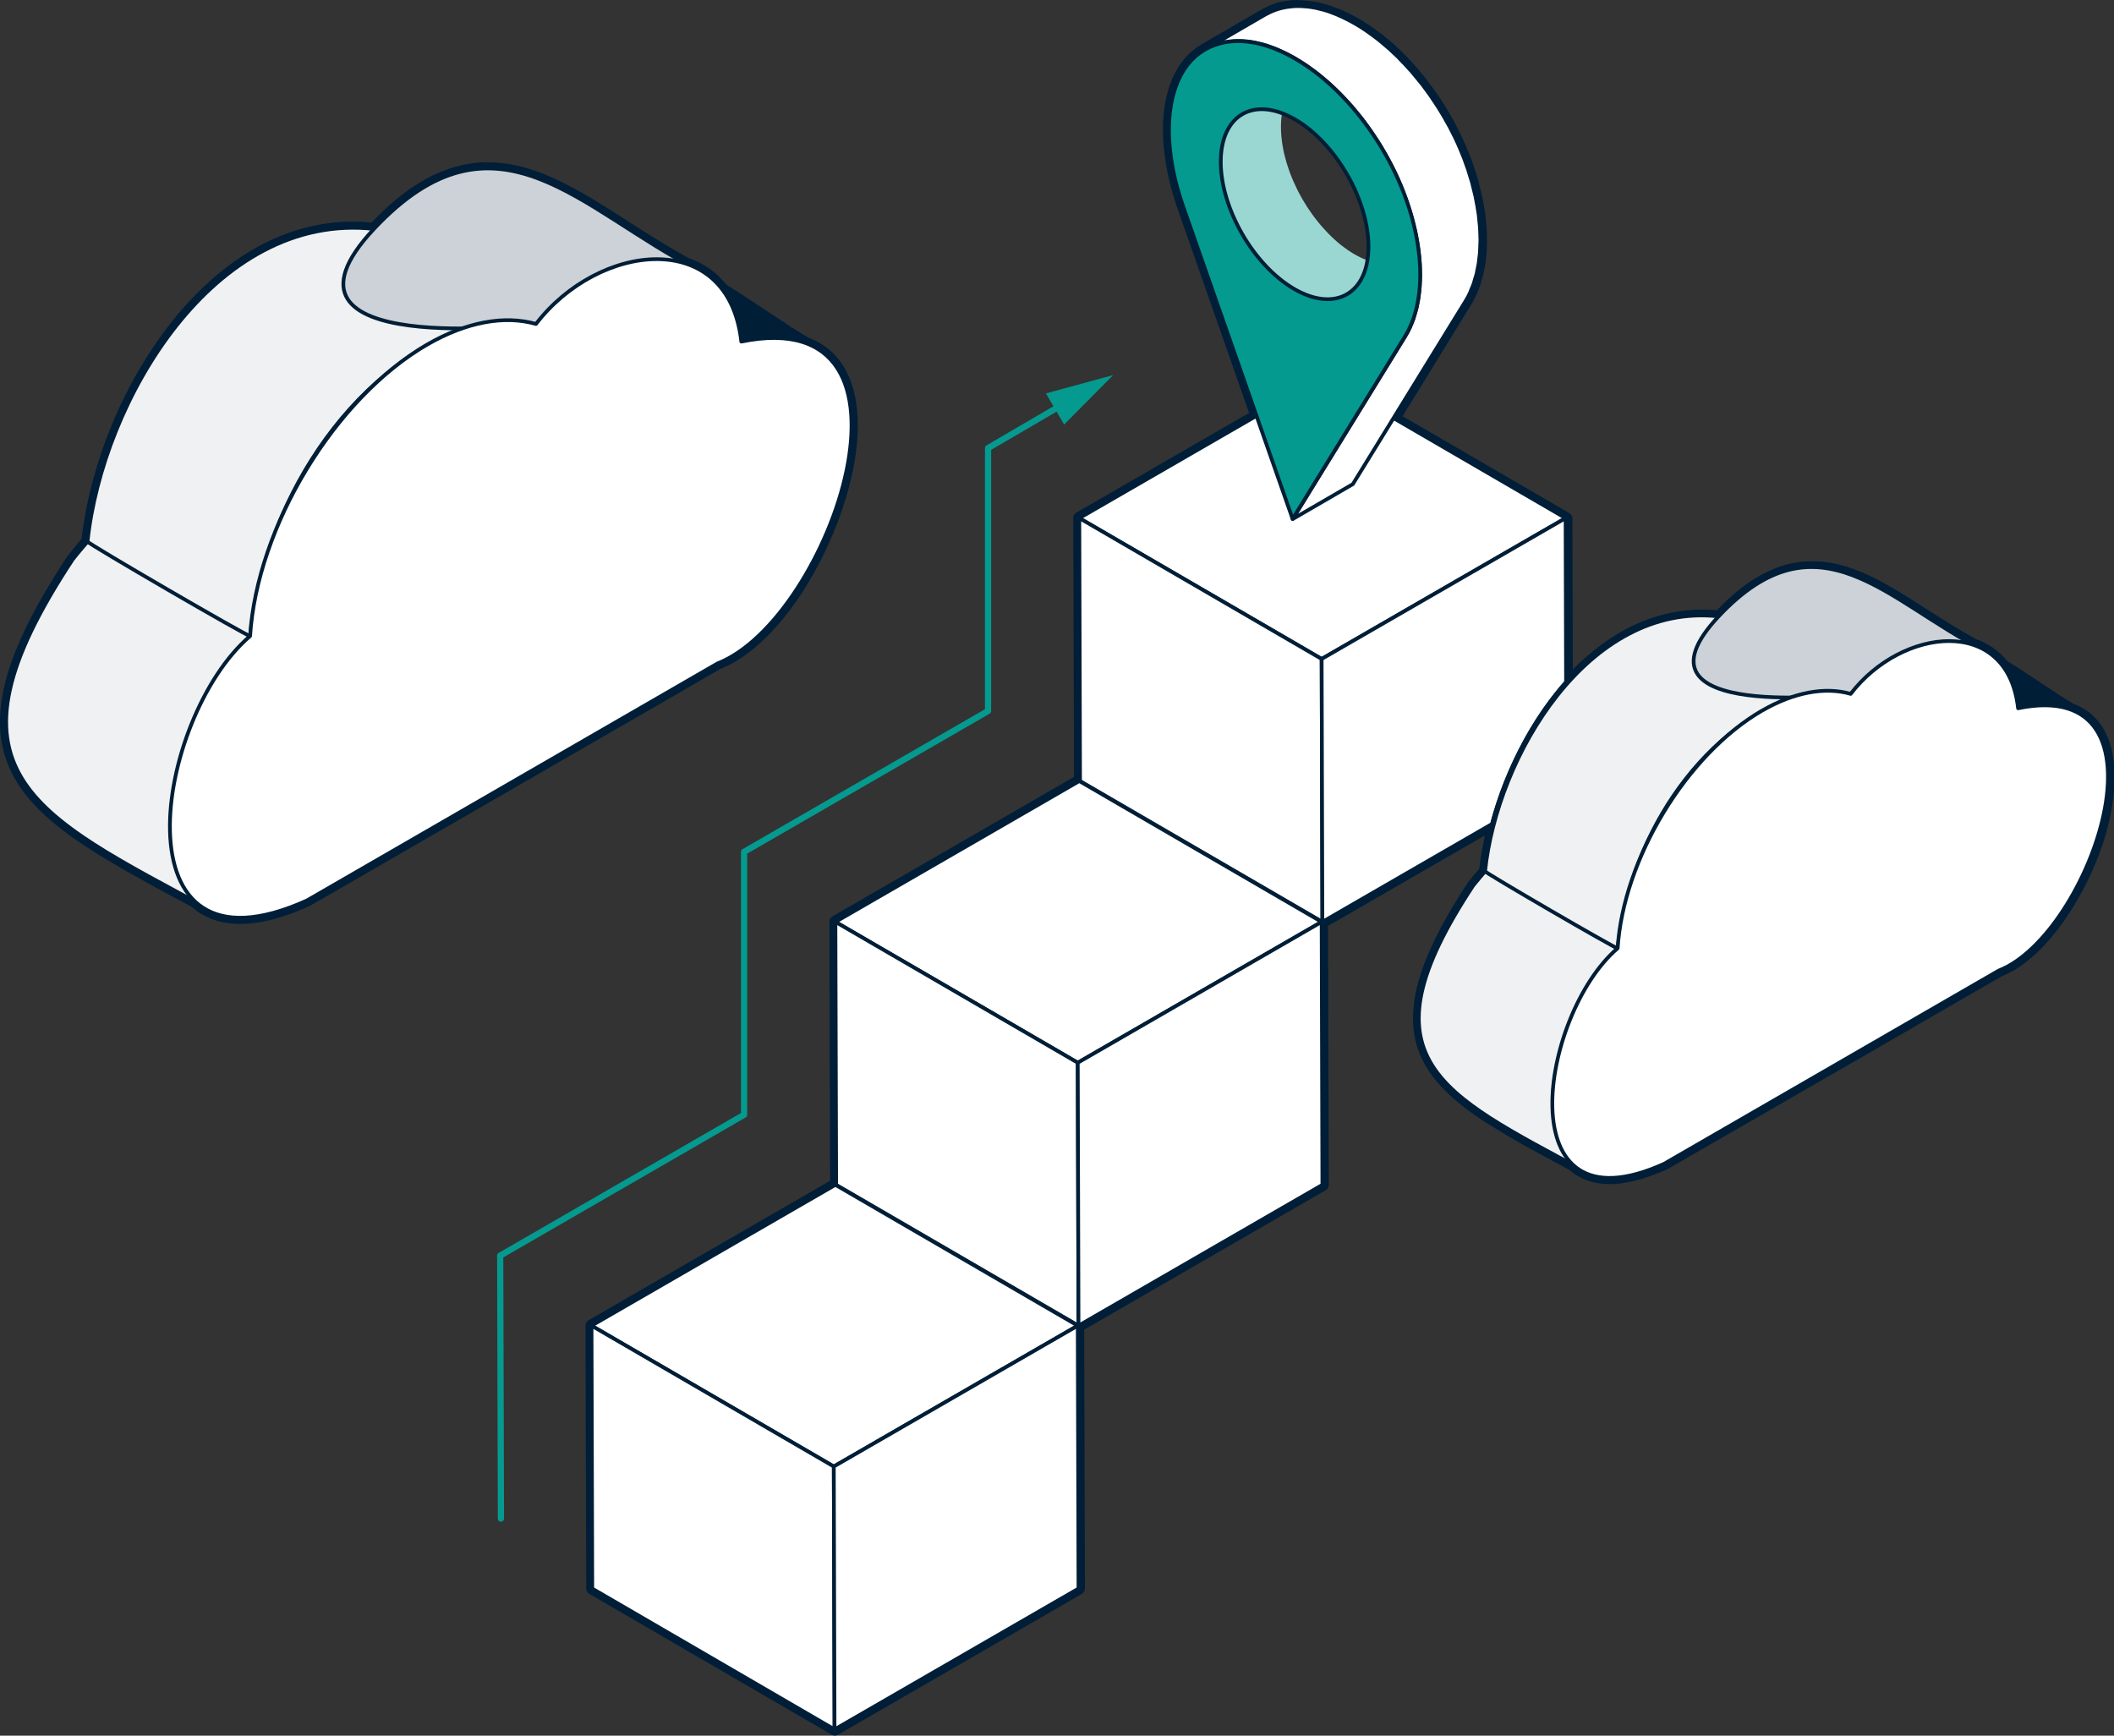
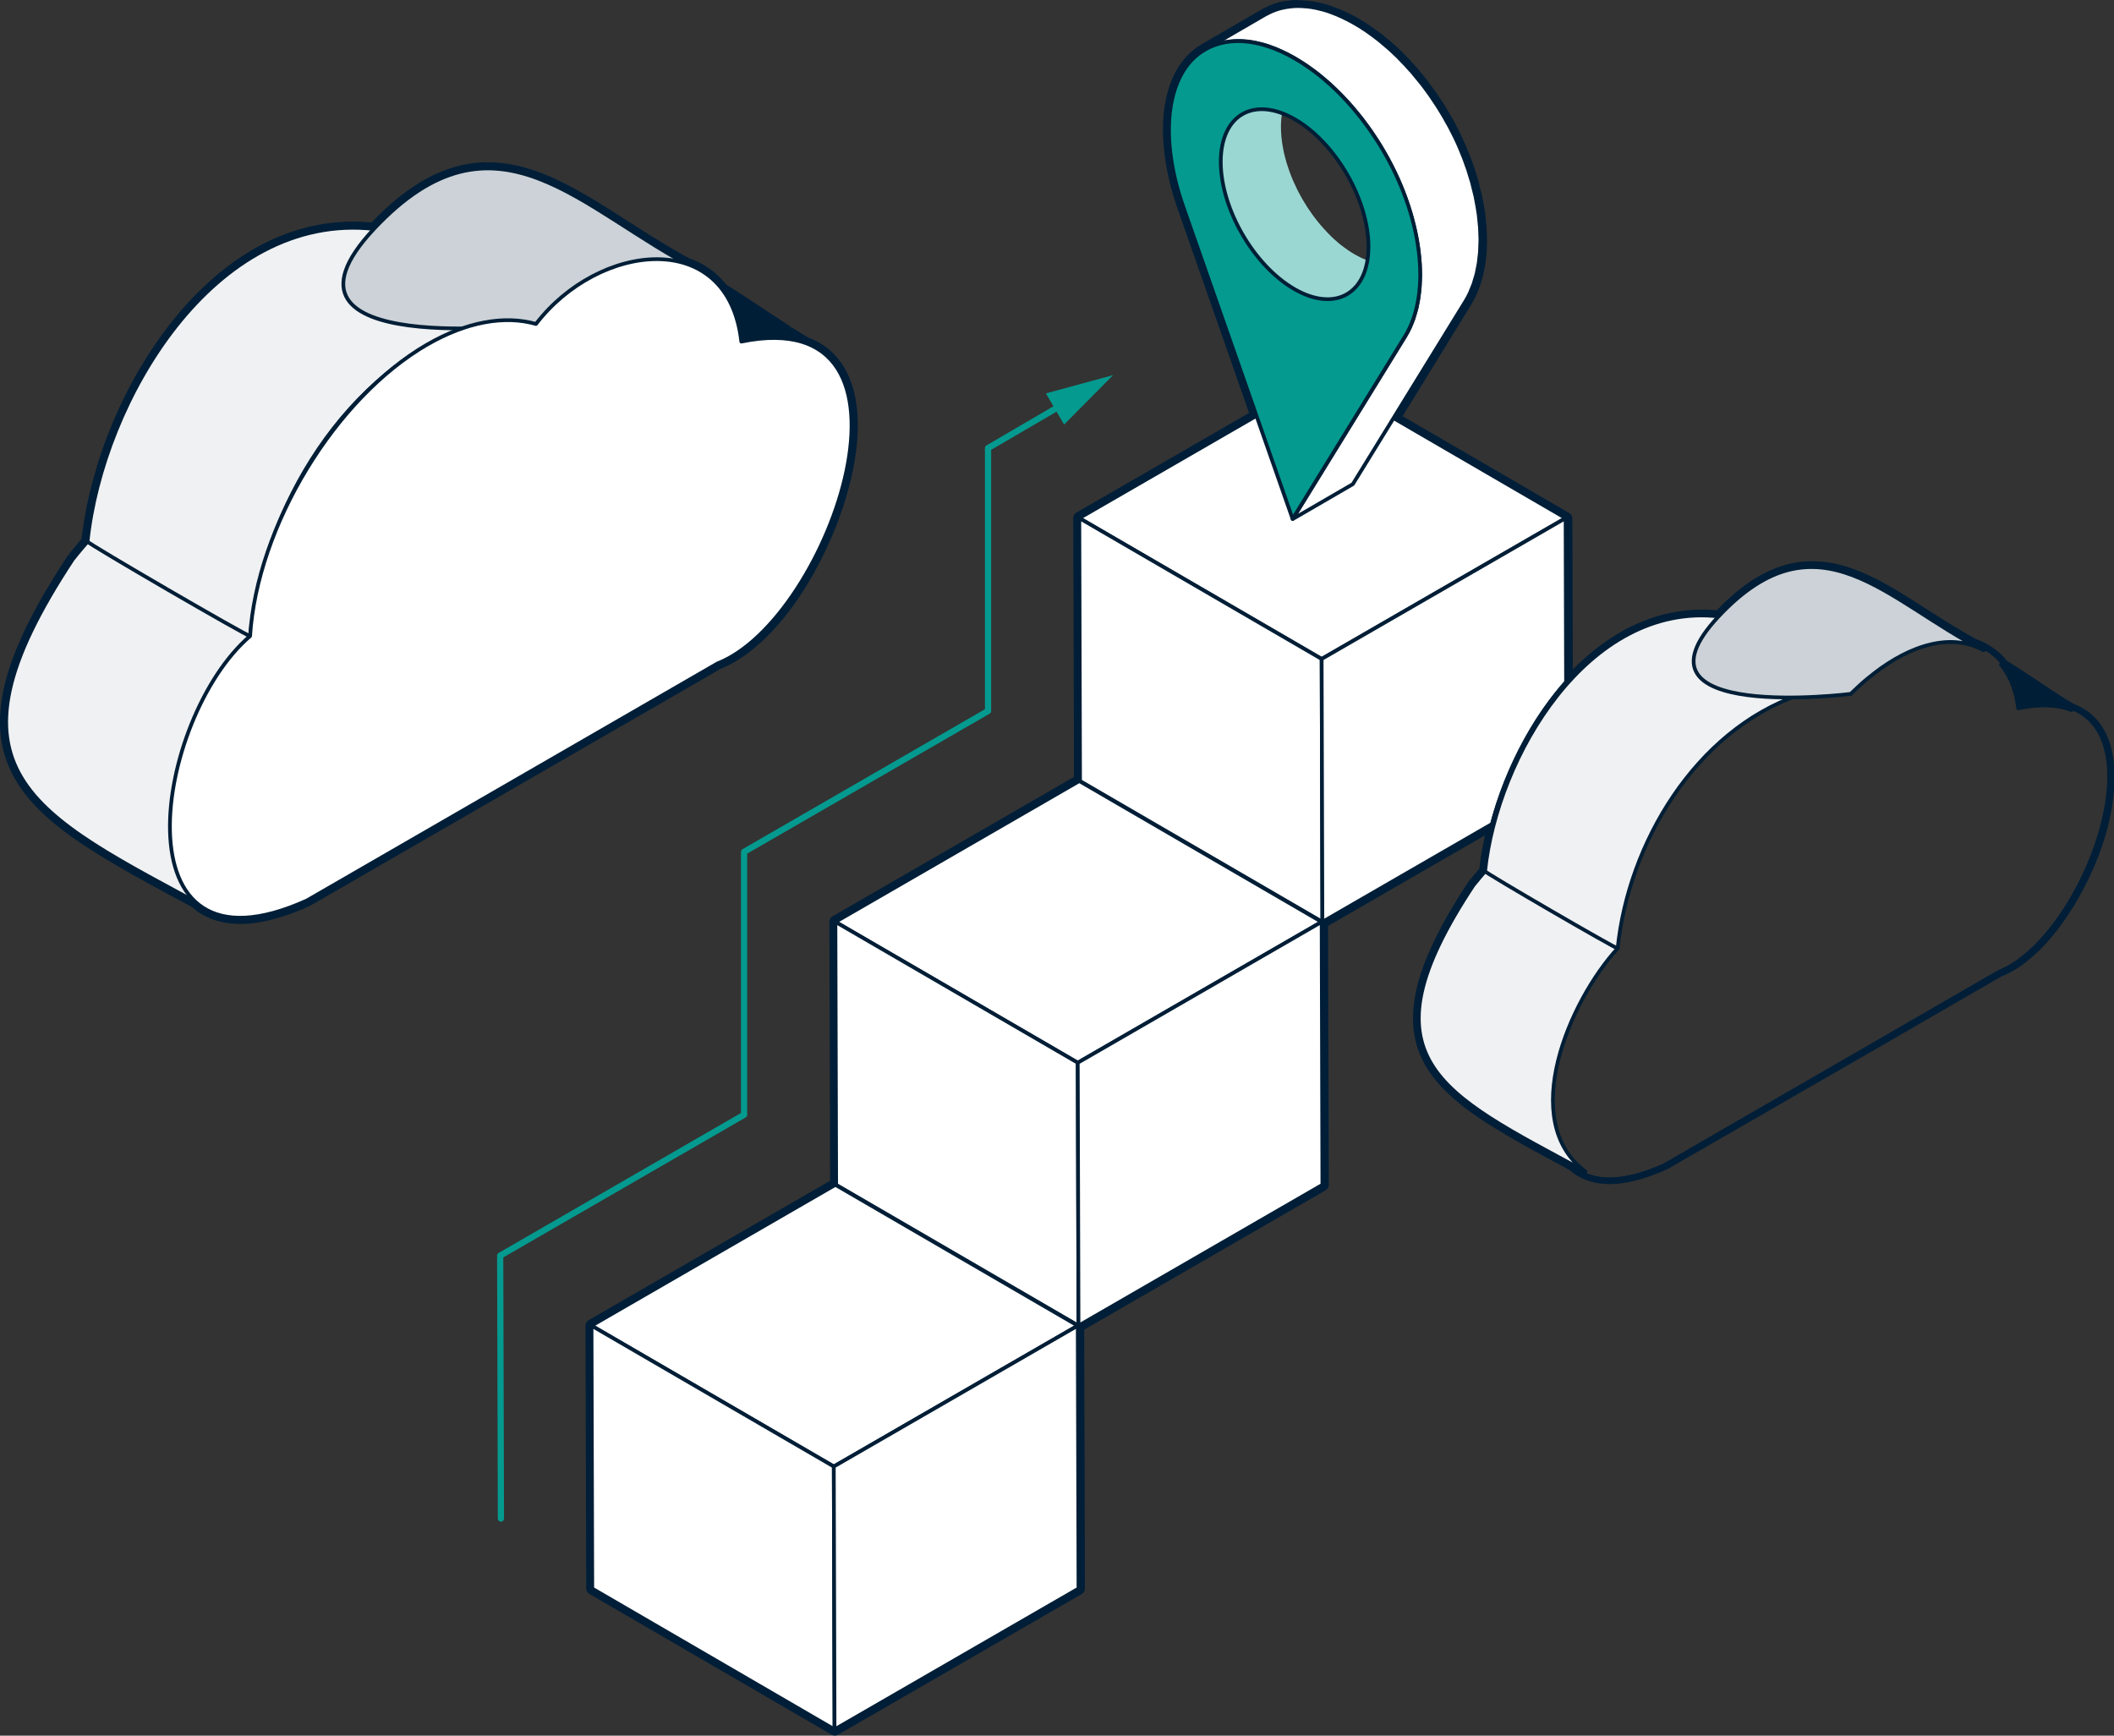
<svg xmlns="http://www.w3.org/2000/svg" viewBox="0 0 340.73 279.75">
  <rect x="0" y="0" width="340.73" height="279.75" fill="#333333" stroke="none" />
  <g fill="#fff">
    <path d="m173.96 83.51 39.06 22.7 39.32-22.7-39.06-22.7z" stroke="#001e36" stroke-linecap="round" stroke-linejoin="round" stroke-width=".6" />
    <path d="m173.96 83.51.12 42.38 39.06 22.7-.12-42.38z" stroke="#001e36" stroke-linecap="round" stroke-linejoin="round" stroke-width=".6" />
    <path d="m213.02 106.21.12 42.38 39.32-22.7-.12-42.38z" stroke="#001e36" stroke-linecap="round" stroke-linejoin="round" stroke-width=".6" />
    <path d="m134.65 148.59 39.06 22.7 39.31-22.7-39.06-22.7z" stroke="#001e36" stroke-linecap="round" stroke-linejoin="round" stroke-width=".6" />
    <path d="m134.65 148.59.12 42.38 39.06 22.7-.12-42.38z" stroke="#001e36" stroke-linecap="round" stroke-linejoin="round" stroke-width=".6" />
    <path d="m173.71 171.29.12 42.38 39.31-22.7-.12-42.38z" stroke="#001e36" stroke-linecap="round" stroke-linejoin="round" stroke-width=".6" />
    <path d="m95.34 213.67 39.05 22.7 39.32-22.7-39.06-22.7z" stroke="#001e36" stroke-linecap="round" stroke-linejoin="round" stroke-width=".6" />
    <path d="m95.34 213.67.12 42.38 39.05 22.7-.12-42.38z" stroke="#001e36" stroke-linecap="round" stroke-linejoin="round" stroke-width=".6" />
    <path d="m134.39 236.37.12 42.38 39.32-22.7-.12-42.38z" stroke="#001e36" stroke-linecap="round" stroke-linejoin="round" stroke-width=".6" />
  </g>
  <path d="m196.91 28.38c-.03-.2-.04-.39-.06-.59-.01-.14-.03-.28-.04-.42-.03-.44-.05-.88-.05-1.31.01-3.75 1.34-6.4 3.47-7.64l9.7-5.63c-2.14 1.24-3.46 3.89-3.47 7.64 0 .43.02.87.05 1.31.01.14.03.28.04.42.03.28.06.57.1.85.05.32.1.63.16.95.04.22.08.43.13.65.05.2.1.41.15.61.07.28.14.56.23.85.05.16.1.33.15.49.1.32.21.64.32.95.05.13.09.26.14.39.16.44.34.87.53 1.31.02.05.05.1.07.15.17.39.35.77.54 1.16.06.12.12.24.18.36.19.36.38.72.58 1.07.04.07.08.14.12.21.24.41.49.82.75 1.22.08.12.15.23.23.34.19.29.39.57.59.85.11.15.22.3.33.45.18.23.35.46.54.69.15.19.31.38.46.56.15.17.3.34.45.51.26.29.52.57.79.85.17.17.33.34.5.5.13.13.27.25.4.38.22.2.45.4.67.59.14.11.27.23.41.34.25.2.5.38.75.56.12.09.24.18.36.26.37.26.75.5 1.13.72.37.21.73.4 1.09.57.09.04.19.09.28.13.2.09.4.16.59.24.28.11.56.21.84.29.18.05.35.11.53.15.16.04.33.07.49.1.21.04.42.07.63.1.12.01.24.03.36.04.26.02.51.02.76.02h.18c.3-.02.59-.06.88-.11.07-.01.14-.03.21-.05.22-.05.44-.11.66-.19.07-.02.14-.04.2-.07.27-.11.53-.23.78-.37l-9.7 5.63s-.04.03-.07.04c-.19.11-.39.21-.6.29-.04.02-.08.03-.12.04-.07.03-.13.05-.2.07-.1.04-.2.08-.31.11s-.23.05-.35.08c-.07.02-.14.03-.21.05-.04 0-.07.02-.11.03-.23.04-.47.07-.72.08-.02 0-.03 0-.05 0-.06 0-.12 0-.17 0-.19 0-.37.01-.57 0-.06 0-.13-.02-.2-.02-.12 0-.24-.02-.36-.04-.11-.01-.22-.02-.33-.03-.1-.02-.2-.05-.3-.06-.16-.03-.32-.06-.49-.1-.09-.02-.17-.03-.26-.06-.09-.02-.18-.07-.27-.09-.28-.08-.56-.18-.84-.29-.1-.04-.19-.06-.3-.1-.1-.04-.2-.09-.3-.13-.09-.04-.19-.08-.28-.13-.36-.17-.72-.35-1.09-.57-.38-.22-.76-.46-1.14-.72-.12-.08-.24-.17-.36-.26-.25-.18-.5-.37-.75-.56-.14-.11-.27-.22-.41-.34-.23-.19-.45-.39-.67-.59-.13-.12-.27-.25-.4-.37-.08-.08-.17-.15-.25-.24-.09-.09-.17-.18-.25-.27-.27-.27-.53-.55-.79-.84-.08-.09-.17-.18-.25-.27-.07-.08-.13-.16-.2-.24-.16-.18-.31-.37-.46-.56-.1-.12-.2-.24-.3-.37-.08-.1-.16-.21-.23-.32-.11-.15-.22-.3-.33-.45-.08-.1-.15-.2-.23-.31-.12-.18-.24-.36-.36-.54-.08-.11-.16-.23-.23-.34-.03-.05-.06-.1-.1-.14-.21-.33-.42-.67-.62-1.01-.01-.02-.02-.05-.04-.07-.04-.07-.08-.14-.12-.21-.14-.24-.27-.48-.4-.72-.06-.11-.12-.23-.17-.34-.06-.12-.12-.24-.18-.36-.05-.1-.11-.21-.16-.31-.13-.28-.26-.56-.38-.84-.02-.05-.05-.1-.07-.15 0-.01-.01-.03-.02-.04-.15-.35-.3-.71-.44-1.07-.03-.07-.05-.13-.07-.2-.05-.13-.09-.26-.14-.39-.06-.18-.13-.35-.19-.53-.05-.14-.08-.28-.13-.42-.05-.16-.1-.33-.15-.49-.03-.1-.06-.2-.09-.3-.05-.18-.09-.36-.13-.55-.05-.2-.1-.4-.15-.61-.02-.07-.04-.14-.05-.21-.03-.15-.05-.29-.08-.44-.06-.32-.12-.63-.16-.95-.01-.09-.03-.18-.04-.26z" fill="#9bd7d2" />
  <path d="m227.83 51.3c.07-.21.13-.44.19-.66.1-.32.2-.63.28-.95.06-.24.1-.49.14-.73.07-.32.14-.64.19-.98.04-.26.06-.54.09-.81.04-.33.09-.65.11-.99.02-.28.02-.57.03-.85.01-.34.04-.68.04-1.03 0-.29-.02-.6-.03-.9-.01-.35-.01-.7-.04-1.05-.02-.31-.06-.63-.09-.94-.03-.36-.06-.71-.11-1.07-.01-.1-.03-.2-.05-.3-.1-.76-.24-1.53-.4-2.31-.06-.28-.12-.57-.18-.85-.1-.43-.2-.86-.32-1.29-.09-.33-.18-.67-.27-1-.09-.32-.19-.65-.3-.97-.12-.39-.25-.77-.38-1.16-.09-.27-.19-.54-.29-.82-.16-.43-.33-.86-.5-1.29-.09-.23-.18-.45-.28-.68-.24-.58-.5-1.15-.78-1.73-.03-.07-.06-.15-.1-.22-.31-.64-.64-1.28-.98-1.92-.1-.18-.2-.36-.3-.55-.32-.58-.65-1.15-.99-1.72-.35-.57-.72-1.12-1.09-1.68-.14-.22-.29-.44-.43-.65-.32-.47-.66-.92-1-1.38-.15-.2-.29-.4-.44-.6-.24-.32-.5-.62-.76-.93-.29-.35-.57-.71-.87-1.06-.13-.15-.26-.29-.39-.43-.53-.59-1.06-1.17-1.61-1.72-.3-.3-.6-.6-.91-.89-.24-.23-.48-.45-.72-.67-.35-.32-.72-.62-1.08-.93-.24-.2-.47-.4-.71-.59-.4-.32-.82-.62-1.23-.92-.21-.15-.41-.31-.62-.45-.63-.43-1.26-.83-1.91-1.21-.45-.26-.89-.49-1.33-.72-.12-.06-.25-.12-.37-.18-.34-.17-.69-.32-1.02-.47-.11-.05-.21-.09-.32-.14-.32-.13-.64-.25-.96-.36-.05-.02-.11-.04-.16-.06-.37-.13-.74-.24-1.1-.34-.06-.02-.11-.03-.17-.04-.57-.15-1.13-.27-1.67-.36-.46-.07-.91-.11-1.35-.13-.09 0-.18-.01-.27-.01-.4-.01-.79-.01-1.17.01-.06 0-.12.01-.18.02-.31.02-.62.06-.92.11-.1.02-.19.03-.29.05-.34.06-.68.14-1 .23 0 0-.01 0-.02 0-.33.1-.65.21-.96.34-.09.03-.17.07-.26.11-.26.11-.51.24-.76.37-.08.04-.16.08-.24.13h.01s0 0-.01 0l9.7-5.63s.07-.04.11-.06.09-.04.13-.06c.25-.13.5-.26.76-.37.05-.02.09-.05.14-.07.04-.02.08-.03.11-.04.31-.13.63-.24.96-.34.33-.09.66-.17 1.01-.23.04 0 .08-.02.13-.03.05 0 .11-.01.16-.02.3-.05.61-.08.92-.11.05 0 .09-.01.14-.02h.05c.38-.02.77-.02 1.17-.01h.12c.05 0 .1.01.16.02.44.02.89.06 1.35.13s0 0 0 0c.55.08 1.11.21 1.67.36.04 0 .07.01.11.02.02 0 .04.01.07.02.36.1.73.21 1.1.34.05.02.1.04.15.06.32.11.64.24.97.37.03.01.07.02.1.04.07.03.14.07.21.1.34.14.68.3 1.02.47.12.06.25.12.37.18.44.22.88.46 1.33.72.65.37 1.28.78 1.91 1.21.21.14.41.3.62.45.41.3.83.6 1.23.92.24.19.47.39.71.59.36.3.72.6 1.08.92.24.22.48.45.72.68.21.2.43.39.64.6.09.09.18.19.27.29.55.56 1.09 1.13 1.62 1.73.1.11.21.22.31.33.03.03.05.06.08.1.3.35.58.71.87 1.06.23.28.46.55.68.83.02.03.04.06.07.09.15.2.3.4.45.6.28.38.57.76.84 1.15.05.08.1.15.15.23.15.22.29.44.44.65.2.3.4.59.59.89.17.26.33.52.49.79.18.29.35.58.53.88.16.28.31.56.47.84.1.18.21.37.31.55.04.08.09.15.13.23.29.55.57 1.1.84 1.65 0 .01.01.02.02.04.04.07.07.15.1.22.23.48.45.95.65 1.43.04.1.08.19.12.29.1.23.19.45.28.68.11.26.22.52.32.79.06.17.12.33.18.5.1.27.2.55.29.82.06.18.14.37.2.55.07.2.12.4.18.61.1.33.2.65.3.97.04.15.1.31.14.46.05.18.09.36.13.54.11.43.22.86.32 1.29.04.16.09.33.12.49.03.12.04.23.06.35.16.78.29 1.55.4 2.32.01.08.03.16.04.23v.06c.05.36.07.71.11 1.07.03.31.07.63.09.94.02.36.03.7.04 1.05 0 .3.03.6.03.9 0 .35-.02.69-.04 1.03-.01.28-.01.57-.03.85-.02.34-.07.66-.11.99-.03.27-.05.55-.09.81-.05.33-.12.65-.19.98-.05.24-.09.49-.14.73-.08.33-.18.64-.28.95-.07.22-.12.44-.19.66-.12.34-.26.66-.4.99-.07.17-.13.34-.2.51-.22.48-.47.94-.74 1.38l-18.15 29.47-9.7 5.63 18.15-29.47c.27-.44.51-.9.74-1.38.08-.16.13-.34.2-.51.14-.33.28-.65.4-.99z" fill="#fff" stroke="#001e36" stroke-linecap="round" stroke-linejoin="round" stroke-width=".6" />
  <path d="m208.75 9.46c5.4 3.12 10.19 8.24 13.77 14.08 6.79 11.1 8.25 23.66 3.97 30.63l-18.15 29.47-17.64-50.36c-3.8-10.83-2.85-20.88 2.8-24.83 3.71-2.6 9.09-2.55 15.25 1zm-.13 37.13c6.58 3.8 11.93.75 11.95-6.8s-5.29-16.76-11.87-20.56c-6.57-3.79-11.92-.74-11.94 6.81s5.29 16.75 11.86 20.55" fill="#049a8f" stroke="#001e36" stroke-linecap="round" stroke-linejoin="round" stroke-width=".6" />
  <path d="m80.74 244.76-.12-42.38 39.31-22.7v-42.38l39.32-22.7v-42.38l12.5-7.3" fill="none" stroke="#049a8f" stroke-linecap="round" stroke-linejoin="round" />
  <path d="m171.51 68.43 7.9-7.97-10.83 2.95z" fill="#049a8f" />
  <path d="m209.2 1h.5.02.08.02c.05 0 .1.01.16.02.44.02.89.06 1.35.13s0 0 0 0c.55.08 1.11.21 1.67.36.04 0 .07.01.11.02.02 0 .04.01.07.02.36.1.73.21 1.1.34.05.02.1.04.15.06.32.11.65.24.97.37.03.01.07.02.1.04.07.03.14.07.22.1.34.14.68.3 1.02.47.12.06.25.12.37.18.44.22.88.46 1.33.72.65.37 1.28.78 1.91 1.21.21.14.41.3.62.45.41.3.83.6 1.23.92.24.19.47.39.71.59.36.3.72.6 1.08.92.24.22.48.45.72.68.21.2.43.39.64.6.09.09.18.19.27.29.55.56 1.09 1.13 1.62 1.73.1.11.21.22.31.33.03.03.05.06.08.1.3.35.58.71.87 1.06.23.28.46.55.68.83.02.03.04.06.07.09.15.2.3.4.45.6.28.38.57.76.84 1.15.05.08.1.15.15.23.15.22.29.44.44.65.2.3.4.59.59.89.17.26.33.52.49.79.18.29.35.58.53.88.16.28.31.56.47.84.1.18.21.37.31.55.04.08.09.15.13.23.29.55.57 1.1.84 1.65 0 .01.01.02.02.04.04.07.07.15.1.22.23.48.45.95.65 1.43.04.1.08.19.12.29.1.23.19.45.28.68.11.26.22.52.32.79.06.17.12.33.18.5.1.27.2.55.29.82.06.18.14.37.2.55.07.2.12.4.18.61.1.33.2.65.3.97.04.15.1.31.14.46.05.18.09.36.13.54.11.43.22.86.32 1.29.04.16.09.33.12.49.03.12.04.23.06.35.16.78.29 1.55.4 2.32.01.08.03.16.04.23v.06c.05.36.07.71.11 1.07.03.31.07.63.09.94.02.36.03.7.04 1.05 0 .3.03.6.03.9 0 .35-.02.69-.04 1.03-.01.28-.01.57-.03.85-.02.34-.07.66-.11.99-.03.27-.05.55-.09.81-.05.33-.12.65-.19.98-.05.24-.09.49-.14.73-.08.33-.18.64-.28.95-.07.22-.12.44-.19.66-.12.34-.26.66-.4.99-.07.17-.13.34-.2.51-.22.48-.47.94-.74 1.38l-11.6 18.84 27.76 16.13.12 42.38-39.31 22.7-.1-.06-.02.06.12 42.38-39.31 22.7-.13-.07v.07s.13 42.38.13 42.38l-39.31 22.7-39.06-22.7-.12-42.38 39.31-22.7h.12s-.12-42.38-.12-42.38l39.31-22.7h.12s-.12-42.38-.12-42.38l28.56-16.49-11.82-33.74c-3.8-10.83-2.85-20.88 2.8-24.83.23-.16.47-.31.71-.45s0 0 0 0l9.7-5.63s.07-.04.11-.06.09-.04.13-.06c.25-.13.5-.26.76-.37.05-.02.09-.05.14-.07.04-.02.08-.03.11-.04.31-.13.63-.24.96-.34.33-.09.66-.17 1.01-.23.04 0 .08-.02.13-.03.05 0 .11-.01.16-.02.3-.05.61-.08.92-.11.05 0 .09-.01.14-.02h.01.03c.22-.01.45-.02.68-.02m-.03-.63c-.24 0-.48 0-.71.02h-.05c-.04 0-.08 0-.12.01-.35.03-.68.07-1 .12-.08 0-.13.01-.17.02-.04 0-.08.02-.11.02-.43.08-.77.16-1.08.25s0 0-.01 0c-.32.09-.64.21-1.01.36-.05.02-.09.03-.12.04-.04.02-.08.04-.11.05-.31.14-.58.27-.84.41-.06.03-.1.05-.14.07l-.12.07-9.7 5.63s-.01 0-.02.01c-.24.14-.49.3-.72.46-5.75 4.02-6.96 14.27-3.02 25.52l11.65 33.27-28.13 16.24c-.19.11-.3.31-.3.52l.12 41.97-39.13 22.59c-.19.11-.3.31-.3.52l.12 41.97-39.13 22.59c-.19.11-.3.31-.3.52l.12 42.38c0 .21.11.41.3.52l39.06 22.7c.09.05.2.08.3.08s.21-.03.3-.08l39.31-22.7c.19-.11.3-.31.3-.52l-.12-41.97 39.13-22.59c.19-.11.3-.31.3-.52l-.12-41.97 39.13-22.59c.19-.11.3-.31.3-.52l-.12-42.38c0-.21-.11-.41-.3-.52l-27.23-15.82 11.28-18.32c.28-.45.54-.93.77-1.44.05-.11.09-.22.14-.34.02-.06.05-.13.07-.19l.06-.15c.12-.29.24-.58.35-.88.05-.14.09-.29.13-.44.02-.08.04-.16.07-.24l.07-.23c.08-.25.15-.5.22-.76.04-.16.07-.33.1-.5l.05-.25.05-.22c.05-.26.11-.51.15-.78.03-.18.05-.37.07-.56l.03-.28.03-.28c.03-.24.06-.49.08-.74.01-.19.02-.38.02-.57v-.29s.02-.3.02-.3c.01-.25.02-.5.02-.75 0-.2 0-.41-.02-.61v-.3s-.02-.27-.02-.27c0-.27-.01-.53-.03-.8-.01-.21-.04-.42-.06-.64l-.03-.32-.03-.3c-.02-.26-.05-.53-.08-.79v-.06c-.01-.06-.02-.11-.03-.16v-.08c-.12-.74-.25-1.51-.42-2.35 0-.05-.02-.09-.02-.14-.01-.07-.02-.15-.04-.22-.02-.1-.05-.2-.07-.3-.02-.07-.03-.13-.05-.2-.1-.43-.21-.87-.32-1.31-.02-.08-.04-.16-.06-.23-.02-.11-.05-.21-.08-.32-.03-.09-.05-.18-.08-.28l-.06-.19c-.1-.33-.2-.66-.3-.99-.03-.08-.05-.16-.07-.25-.04-.12-.07-.25-.11-.37-.04-.11-.08-.22-.12-.33l-.08-.22c-.1-.28-.2-.55-.3-.83l-.07-.21c-.03-.1-.07-.2-.11-.3-.06-.17-.13-.33-.2-.5l-.12-.3-.09-.22c-.06-.16-.13-.31-.19-.47l-.05-.13c-.02-.06-.04-.11-.07-.17-.21-.48-.43-.97-.66-1.45l-.04-.09-.06-.13c-.29-.61-.58-1.17-.87-1.71l-.08-.14-.05-.1c-.06-.12-.13-.24-.2-.35l-.11-.2-.15-.27c-.11-.19-.21-.38-.32-.58-.17-.3-.35-.59-.53-.89-.16-.27-.33-.53-.5-.8-.13-.2-.27-.4-.4-.6l-.2-.3-.15-.23c-.1-.14-.19-.29-.29-.43l-.07-.1-.09-.13c-.21-.31-.44-.61-.66-.9l-.19-.26-.18-.24c-.09-.12-.18-.25-.27-.37l-.07-.09c-.14-.18-.29-.36-.43-.53-.09-.1-.17-.2-.25-.31l-.21-.27c-.22-.27-.44-.55-.67-.81l-.07-.09c-.07-.08-.13-.14-.19-.2-.04-.05-.09-.09-.13-.14-.55-.62-1.1-1.21-1.64-1.75-.04-.04-.07-.08-.11-.11-.05-.06-.11-.12-.17-.18-.13-.13-.27-.25-.4-.38-.08-.07-.16-.15-.24-.23l-.11-.1c-.21-.2-.42-.39-.63-.58-.36-.32-.73-.63-1.1-.94l-.22-.18c-.17-.14-.33-.28-.5-.41-.41-.33-.83-.63-1.25-.93l-.23-.17c-.13-.1-.26-.19-.39-.28-.68-.46-1.32-.87-1.95-1.23-.41-.24-.85-.47-1.36-.73-.11-.06-.23-.11-.34-.17-.39-.19-.74-.35-1.09-.5l-.08-.03s-.1-.05-.15-.07l-.08-.03c-.37-.15-.7-.27-1.03-.39l-.06-.02-.1-.04c-.37-.13-.75-.24-1.14-.35l-.06-.02s-.08-.02-.11-.02c-.63-.17-1.2-.29-1.74-.37-.43-.07-.88-.11-1.41-.14-.08 0-.12-.01-.16-.02h-.11c-.19 0-.36 0-.53 0z" fill="#001e38" />
  <path d="m237.47 142.7c-18.54 28.07-5.48 33.39 18.07 46.13-10.95-8.13-2.56-27.54 5.2-35.98l-21.37-12.42c-.15.17-1.43 1.67-1.9 2.27z" fill="#f0f1f3" stroke="#001e36" stroke-linecap="round" stroke-linejoin="round" stroke-width=".6" />
  <path d="m289.89 112.02c2.73-.73 5.66-.95 8.4-.18.02-.02.05-.05.07-.07l-21.37-12.42c-21.05-2.33-35.72 22.63-37.63 41.08-.15.17 21.22 12.59 21.37 12.42 1.73-16.95 12.55-35.04 29.16-40.82z" fill="#f0f1f3" stroke="#001e36" stroke-linecap="round" stroke-linejoin="round" stroke-width=".6" />
  <path d="m301.24 109.19c4.95-4.11 12.28-7.78 18.48-4.38-15.5-7.77-26.62-22.64-42.72-5.46s21.29 12.49 21.29 12.49c.96-.92 1.91-1.83 2.94-2.65z" fill="#ccd2d7" stroke="#001e36" stroke-linecap="round" stroke-linejoin="round" stroke-width=".6" />
-   <path d="m323.33 108.27c.09.14.18.29.27.44.2.36.39.73.57 1.13.13.31.25.64.36.97.11.32.23.63.31.98.19.73.35 1.51.44 2.37 3.61-.74 6.42-.56 8.59.28-2.96-1.69-7.37-4.86-11.36-7.32.3.35.57.74.83 1.15z" fill="#001e36" stroke="#001e36" stroke-linecap="round" stroke-linejoin="round" stroke-width=".6" />
-   <path d="m284.05 114.52c5.07-2.93 10.09-3.87 14.24-2.68 8.17-10.69 25.29-12.79 26.98 2.32 26.15-5.38 11.76 36.48-3.12 42.28 0 0-53.93 31.14-53.93 31.14-25.49 11.54-20.04-23.99-7.49-34.74.91-14.38 11.08-31.26 23.32-38.33z" fill="#fff" stroke="#001e36" stroke-linecap="round" stroke-linejoin="round" stroke-width=".6" />
+   <path d="m323.33 108.27c.09.14.18.29.27.44.2.36.39.73.57 1.13.13.31.25.64.36.97.11.32.23.63.31.98.19.73.35 1.51.44 2.37 3.61-.74 6.42-.56 8.59.28-2.96-1.69-7.37-4.86-11.36-7.32.3.35.57.74.83 1.15" fill="#001e36" stroke="#001e36" stroke-linecap="round" stroke-linejoin="round" stroke-width=".6" />
  <path d="m291.96 91.4c8.64 0 16.56 7.37 26.07 12.53 1.83.61 3.45 1.71 4.7 3.33 3.93 2.44 8.23 5.51 11.13 7.17 13.56 5.23 1.12 37-11.7 42.01 0 0-53.93 31.14-53.93 31.14-3.49 1.58-6.4 2.28-8.79 2.28-2.52 0-4.47-.78-5.91-2.12-22.27-11.98-34.06-17.78-16.06-45.04.47-.6 1.75-2.1 1.9-2.27 1.83-17.64 15.32-41.23 34.9-41.23.9 0 1.81.05 2.73.15 5.43-5.8 10.3-7.95 14.96-7.95m0-.6c-5.16 0-10.14 2.59-15.19 7.92-.83-.08-1.67-.12-2.5-.12-6.37 0-15.8 2.47-24.59 14.24-5.82 7.79-9.88 17.99-10.89 27.34-.38.44-1.39 1.63-1.8 2.16-7.47 11.3-10.07 19.16-8.47 25.5 2.09 8.27 11.18 13.16 23.77 19.93l.87.47c1.62 1.48 3.72 2.22 6.26 2.22s5.62-.78 9.03-2.33c.02 0 .04-.02.05-.03l26.97-15.57 18.54-10.7 6.11-3.53c1.19-.69 1.86-1.07 2.22-1.33v.03c8.76-3.41 18-19.77 17.98-31.81-.01-5.8-2.16-9.71-6.22-11.29-1.59-.91-3.6-2.25-5.74-3.67-1.72-1.15-3.51-2.33-5.24-3.41-1.27-1.61-2.9-2.77-4.87-3.43-2.74-1.49-5.37-3.17-7.91-4.8-6.23-4-12.12-7.78-18.41-7.78z" fill="#001e38" />
  <path d="m291.97 91.41h.01c.19 0 .37 0 .56.01.24 0 .48.02.72.04.18.02.37.03.55.06.24.03.48.06.72.1.18.03.36.06.53.09.24.05.49.1.73.16.17.04.34.08.52.13.25.07.5.14.75.21.16.05.33.1.49.15.26.08.51.17.77.27.16.06.31.11.47.17.27.1.53.21.8.32.14.06.29.12.43.18.28.12.57.26.85.39.13.06.25.12.38.18.31.15.61.31.92.46.1.05.2.1.31.16.34.18.69.37 1.03.56.07.04.13.07.2.11.4.22.8.45 1.2.69 0 0 .02 0 .03.01 4.17 2.47 8.46 5.53 13.13 8.06.01 0 .02 0 .03.01.14.05.26.11.39.16.41.16.8.33 1.19.54.19.1.37.21.55.33.32.2.64.43.94.68.16.13.33.25.48.4.39.37.77.76 1.11 1.21 0 0 .01 0 .02.01 2.84 1.76 5.85 3.84 8.4 5.49.09.06.18.12.26.17.31.2.6.38.89.56.13.08.27.17.39.25.31.19.59.35.87.52.09.05.2.12.29.17 5.5 2.12 6.73 8.59 5.38 15.89 0 .03 0 .05-.01.08-.1.52-.21 1.04-.33 1.56-.02.08-.04.15-.05.23-.12.5-.25 1.01-.39 1.52-.02.09-.05.17-.08.26-.15.51-.3 1.02-.47 1.53 0 .03-.02.06-.03.09-.51 1.54-1.11 3.08-1.79 4.58-.09.19-.17.38-.26.57-.16.35-.34.7-.51 1.05-.13.26-.26.52-.39.77-.16.32-.33.63-.5.94-.15.28-.31.56-.47.84s-.33.57-.49.85c-.18.3-.37.6-.55.9-.16.25-.31.5-.48.74-.22.34-.45.67-.68.99-.14.19-.27.39-.4.58-.37.51-.74 1-1.13 1.47-.08.09-.16.18-.23.27-.32.38-.63.76-.96 1.11-.14.16-.28.3-.43.45-.26.28-.53.56-.8.82-.16.16-.32.3-.48.45-.26.24-.52.47-.78.69-.17.14-.33.28-.5.41-.26.21-.53.41-.8.6-.16.12-.33.24-.49.35-.29.19-.58.37-.88.53-.14.08-.28.17-.42.25-.43.23-.87.43-1.3.6s-33.61 19.41-47.76 27.58c-.82.47-1.57.91-2.25 1.3-2.44 1.41-3.92 2.27-3.92 2.27s0 0 0 0c-.85.38-1.66.71-2.44.99-.26.09-.5.16-.76.24-.51.17-1.01.33-1.49.45-.28.07-.55.12-.82.18-.42.09-.84.18-1.24.23-.27.04-.53.06-.78.09-.37.03-.74.06-1.09.06-.06 0-.11 0-.17 0-.19 0-.37 0-.55-.01-.34-.02-.66-.05-.98-.09-.21-.03-.43-.06-.63-.1-.31-.07-.61-.15-.9-.25-.18-.06-.36-.11-.53-.18-.3-.12-.59-.27-.86-.43-.13-.07-.26-.13-.39-.21-.39-.25-.75-.52-1.08-.83-1.46-.79-2.88-1.55-4.24-2.29-.13-.07-.25-.14-.38-.21-.52-.28-1.04-.56-1.54-.84-.19-.11-.38-.21-.57-.32-.43-.24-.86-.48-1.28-.71-.23-.13-.45-.26-.67-.38-.37-.21-.75-.42-1.11-.64-.24-.14-.48-.28-.72-.42-.33-.2-.66-.39-.99-.59-.24-.15-.48-.3-.72-.44-.3-.19-.61-.38-.9-.57-.24-.15-.47-.3-.7-.45-.28-.18-.56-.37-.84-.55-.23-.16-.45-.31-.68-.47-.26-.18-.51-.36-.76-.54-.22-.16-.43-.32-.65-.48-.24-.18-.47-.36-.7-.54-.21-.16-.41-.33-.61-.5-.22-.18-.43-.36-.64-.54-.19-.17-.38-.34-.56-.51-.2-.18-.39-.37-.58-.55-.18-.17-.35-.35-.52-.53-.18-.18-.35-.37-.51-.56-.16-.18-.32-.37-.47-.55-.16-.19-.31-.38-.45-.57s-.28-.38-.41-.57c-.14-.2-.27-.39-.39-.59-.12-.19-.24-.39-.36-.59s-.23-.41-.33-.61-.2-.41-.3-.61c-.1-.21-.18-.42-.27-.64-.08-.21-.16-.42-.24-.64s-.14-.44-.2-.66-.12-.44-.17-.67-.09-.46-.14-.7c-.04-.23-.08-.46-.11-.69-.03-.24-.05-.48-.07-.73-.02-.24-.04-.48-.04-.73s0-.51 0-.77c0-.25 0-.5.03-.76.02-.27.05-.54.08-.81.03-.26.05-.52.09-.79.04-.28.1-.57.15-.86.05-.27.1-.55.16-.83.07-.3.15-.6.23-.91.08-.29.15-.57.24-.86.09-.32.21-.64.32-.97.1-.3.19-.59.31-.9.12-.34.27-.69.41-1.04.12-.31.24-.61.37-.93.15-.36.33-.74.5-1.11.14-.32.28-.63.44-.95.19-.4.41-.82.62-1.23.16-.31.31-.62.48-.94.24-.45.5-.91.76-1.37.17-.31.33-.6.51-.91.31-.54.66-1.1.99-1.65.15-.25.29-.49.45-.75.51-.82 1.05-1.67 1.63-2.53.03-.03.06-.08.09-.12.08-.1.16-.2.26-.32.56-.68 1.38-1.65 1.53-1.82 0 0 .01-.01.01-.02 1.3-12.53 8.49-28.06 19.56-36 .31-.22.63-.44.94-.65.86-.57 1.73-1.11 2.63-1.58 3.6-1.9 7.54-2.99 11.76-2.99.9 0 1.81.05 2.73.15.49-.53.98-1.02 1.47-1.49.16-.15.31-.28.47-.43.33-.3.65-.61.98-.89.18-.16.36-.29.54-.44.29-.24.59-.49.88-.71.19-.15.38-.28.58-.41.27-.2.55-.4.82-.57.2-.13.4-.25.59-.37.26-.16.52-.32.78-.47.2-.11.4-.21.6-.31.25-.13.51-.26.76-.38.2-.09.4-.17.6-.25.25-.1.49-.21.74-.3.2-.07.39-.13.59-.19.24-.08.49-.16.73-.22.19-.05.39-.09.58-.14.24-.05.48-.11.72-.15.19-.03.38-.06.57-.08.24-.03.48-.06.72-.08.19-.02.38-.03.57-.03.23-.01.47-.02.7-.02m-.01-.54h-.01c-.24 0-.49 0-.73.02-.2 0-.39.02-.59.04-.25.02-.5.05-.75.09-.22.03-.41.06-.6.09-.25.04-.5.1-.75.15l-.07.02c-.18.04-.35.08-.53.13-.25.07-.51.15-.76.23l-.12.04c-.16.05-.33.1-.49.16-.24.09-.48.19-.72.29l-.05.02-.15.06c-.16.06-.31.13-.47.2-.23.1-.46.22-.69.34l-.09.05-.17.09c-.15.07-.29.15-.44.23-.23.13-.46.27-.69.41l-.12.07-.18.11c-.14.09-.28.17-.43.27-.24.16-.48.33-.72.5l-.12.08-.19.14c-.13.09-.26.18-.4.29-.26.19-.51.41-.77.62l-.12.1-.2.16c-.12.09-.23.19-.35.29-.32.28-.64.58-.97.88l-.21.19c-.1.09-.19.17-.29.27-.43.41-.86.85-1.28 1.3-.83-.08-1.67-.12-2.5-.12-4.13 0-8.18 1.03-12.04 3.06-.84.44-1.72.97-2.69 1.61-.32.21-.64.43-.96.66-11.83 8.49-18.54 24.69-19.79 36.24-.29.34-.96 1.13-1.43 1.7-.12.14-.2.24-.27.33l-.09.12c-.59.89-1.14 1.75-1.66 2.58-.09.14-.17.28-.26.42l-.2.33-.13.21c-.3.49-.6.98-.87 1.45-.11.19-.22.38-.32.57l-.2.35-.17.31c-.2.36-.41.73-.6 1.08-.11.21-.21.41-.31.61l-.17.34-.15.29c-.17.32-.33.64-.48.96-.11.23-.21.45-.31.67l-.13.29-.11.24c-.14.3-.28.6-.4.89-.1.22-.18.44-.27.66l-.11.28-.08.21c-.11.28-.23.57-.33.84-.08.22-.15.44-.23.66l-.08.25-.07.22c-.09.26-.17.52-.25.77-.07.24-.13.47-.19.7l-.05.19-.04.16c-.07.26-.14.52-.2.77-.05.24-.1.47-.14.7l-.03.15c-.06.32-.12.6-.16.88-.03.23-.06.46-.08.68v.13c-.05.31-.08.58-.09.84-.02.25-.02.49-.03.74 0 .31-.01.58 0 .84 0 .24.02.47.04.71.02.3.04.56.07.8.03.25.07.49.11.72.04.24.09.49.14.73.05.23.12.46.18.69.07.24.14.47.21.7.07.22.16.44.25.66s.18.45.28.67c.1.21.2.43.31.64s.22.43.35.64c.12.2.24.41.37.61.13.21.27.41.41.61s.28.39.43.59.31.4.47.59.32.38.49.57.35.38.53.57c.17.18.35.36.53.54.19.19.39.38.59.56.19.17.38.35.57.52.21.19.43.37.65.56.21.17.41.34.62.5.23.18.47.37.71.55.21.16.43.33.65.49.25.18.51.37.77.55l.04.03c.21.15.42.3.64.45.28.19.56.37.85.56l.14.09c.18.12.37.24.56.36.29.18.58.37.88.55l.2.12c.18.11.37.23.56.34.33.2.66.39.99.59l.21.13.51.3c.36.21.73.42 1.09.63l.25.14.45.26c.42.24.85.48 1.28.72l.26.15.31.17c.51.28 1.02.56 1.55.84l.13.07.25.14c1.14.62 2.32 1.25 3.53 1.91l.64.35c.33.3.7.58 1.11.84.09.06.19.11.28.16.04.02.09.04.13.07.28.16.59.32.93.46.13.05.27.1.42.14l.15.05c.27.09.6.19.96.26.2.04.41.07.62.1.4.06.74.09 1.08.11.19 0 .38.01.58.01h.18c.34 0 .71-.03 1.13-.07.27-.02.54-.05.81-.09.43-.06.89-.16 1.28-.24l.22-.05c.21-.04.41-.09.62-.14.51-.13 1.03-.3 1.53-.46.09-.03.18-.06.28-.09.16-.05.33-.1.5-.16.85-.31 1.66-.64 2.48-1.01.03-.02.07-.03.1-.05.25-.14.78-.45 2.05-1.18l1.84-1.06 1.45-.83.81-.47 3.76-2.17 27.84-16.07 11.47-6.62 3.43-1.98.93-.54c.09-.05.17-.1.25-.15.43-.17.87-.37 1.35-.63.1-.05.2-.11.29-.17l.15-.09c.27-.16.59-.34.91-.55.14-.09.28-.19.41-.29l.09-.07c.28-.2.55-.4.83-.62.17-.14.34-.28.51-.42.27-.23.54-.47.8-.71l.07-.06c.14-.13.29-.26.43-.4.27-.27.55-.55.82-.84l.13-.14c.1-.11.2-.21.3-.32.33-.36.65-.75.97-1.13l.1-.12c.05-.05.09-.11.14-.16.38-.47.76-.97 1.14-1.49.09-.12.18-.25.27-.38l.14-.2c.23-.33.47-.67.69-1.01.14-.21.28-.43.41-.65l.07-.11c.19-.3.38-.6.56-.91.17-.28.34-.57.5-.86.16-.28.32-.57.48-.85.17-.31.34-.63.51-.95.12-.23.23-.46.34-.69l.05-.09.03-.06c.16-.33.33-.66.48-1 .06-.13.12-.26.18-.39l.08-.19c.69-1.54 1.3-3.11 1.81-4.64l.03-.1c.17-.51.32-1.03.47-1.55l.03-.1.05-.16c.14-.51.27-1.03.4-1.54l.02-.08.04-.16c.12-.53.24-1.06.33-1.58 0 0 .01-.08.01-.08 1.57-8.48-.51-14.51-5.7-16.54l-.12-.07-.14-.08c-.28-.16-.56-.33-.86-.51l-.22-.14-.17-.11-.08-.05c-.26-.16-.53-.33-.8-.51l-.15-.1-.11-.07c-.97-.63-2.01-1.32-3.08-2.03-1.73-1.15-3.52-2.34-5.26-3.42-.32-.41-.69-.8-1.11-1.2-.12-.11-.24-.21-.37-.31l-.14-.11c-.34-.28-.67-.51-1-.72-.19-.12-.39-.24-.59-.35-.39-.21-.81-.4-1.26-.57-.05-.02-.09-.04-.14-.06-.08-.04-.16-.07-.25-.1-2.75-1.49-5.38-3.18-7.93-4.81-1.78-1.14-3.45-2.21-5.15-3.22-.43-.25-.83-.49-1.23-.71l-.12-.07-.08-.04c-.35-.19-.69-.38-1.04-.57l-.18-.09-.13-.07c-.31-.16-.63-.32-.94-.47l-.26-.12-.12-.06c-.29-.14-.58-.27-.87-.4-.13-.06-.26-.11-.38-.16l-.06-.03c-.27-.11-.54-.22-.81-.33-.14-.06-.29-.11-.43-.16-.31-.11-.57-.2-.83-.29-.17-.06-.34-.11-.51-.16-.26-.08-.51-.15-.77-.22-.18-.05-.35-.09-.53-.13-.25-.06-.5-.11-.75-.16-.18-.04-.37-.07-.55-.1-.25-.04-.5-.07-.74-.1-.19-.02-.38-.04-.57-.06-.25-.02-.49-.03-.74-.04-.19 0-.38-.01-.58-.01z" fill="#001e38" />
  <path d="m11.78 90.07c-22.74 34.44-6.73 40.96 22.17 56.59-13.43-9.97-3.14-33.79 6.38-44.14l-26.21-15.23c-.19.21-1.76 2.05-2.33 2.79z" fill="#f0f1f3" stroke="#001e36" stroke-linecap="round" stroke-linejoin="round" stroke-width=".6" />
  <path d="m76.09 52.44c3.35-.9 6.94-1.17 10.31-.22l.09-.09-26.21-15.23c-25.83-2.86-43.81 27.76-46.17 50.39-.19.21 26.03 15.44 26.21 15.23 2.13-20.79 15.4-42.98 35.77-50.08z" fill="#f0f1f3" stroke="#001e36" stroke-linecap="round" stroke-linejoin="round" stroke-width=".6" />
  <path d="m90 48.97c6.07-5.05 15.06-9.54 22.67-5.37-19.02-9.53-32.66-27.78-52.4-6.7s26.12 15.32 26.12 15.32c1.18-1.13 2.34-2.25 3.61-3.25z" fill="#ccd2d7" stroke="#001e36" stroke-linecap="round" stroke-linejoin="round" stroke-width=".6" />
  <path d="m117.1 47.84c.11.17.22.35.33.54.25.44.48.9.69 1.39.16.38.3.79.44 1.19.13.4.28.77.38 1.2.23.9.43 1.86.54 2.9 4.42-.91 7.87-.69 10.53.34-3.63-2.07-9.04-5.96-13.94-8.98.37.43.7.91 1.02 1.41z" fill="#001e36" stroke="#001e36" stroke-linecap="round" stroke-linejoin="round" stroke-width=".6" />
  <path d="m68.92 55.5c6.22-3.59 12.38-4.74 17.47-3.28 10.03-13.11 31.02-15.7 33.09 2.84 32.08-6.59 14.42 44.75-3.83 51.87 0 0-66.16 38.2-66.16 38.2-31.27 14.15-24.58-29.43-9.18-42.61 1.12-17.64 13.59-38.35 28.6-47.02z" fill="#fff" stroke="#001e36" stroke-linecap="round" stroke-linejoin="round" stroke-width=".6" />
  <path d="m78.63 27.15c10.6 0 20.32 9.05 31.98 15.37 2.25.75 4.23 2.09 5.76 4.09 4.83 2.99 10.09 6.77 13.65 8.79 16.63 6.42 1.37 45.39-14.36 51.53 0 0-66.16 38.2-66.16 38.2-4.28 1.94-7.85 2.79-10.78 2.79-3.1 0-5.49-.95-7.25-2.6-27.31-14.69-41.78-21.81-19.7-55.25.57-.74 2.14-2.58 2.33-2.79 2.25-21.64 18.79-50.57 42.81-50.57 1.1 0 2.22.06 3.35.19 6.67-7.12 12.64-9.75 18.35-9.75m.02-.6c-6.31 0-12.39 3.18-18.59 9.72-1.04-.1-2.09-.16-3.12-.16-7.78 0-19.31 3.02-30.05 17.41-7.13 9.55-12.11 22.06-13.34 33.51-.44.51-1.72 2.02-2.23 2.67-9.13 13.82-12.31 23.42-10.36 31.17 2.54 10.09 13.68 16.08 29.1 24.36l1.09.58c1.96 1.79 4.52 2.7 7.6 2.7s6.85-.96 11.03-2.84c.02 0 .04-.02.05-.03l33.08-19.1 22.74-13.13 7.49-4.33 2.1-1.21c.29-.17.5-.29.66-.39 10.69-4.17 21.98-24.16 21.95-38.9-.01-7.06-2.62-11.81-7.55-13.73-1.95-1.12-4.43-2.77-7.06-4.51-2.12-1.41-4.31-2.87-6.44-4.19-1.54-1.97-3.53-3.38-5.93-4.19-3.37-1.83-6.6-3.9-9.72-5.9-7.63-4.89-14.83-9.52-22.51-9.52z" fill="#001e38" />
  <path d="m78.63 27.16h.02c.23 0 .46 0 .68.02.29.01.59.03.88.05.22.02.45.04.67.07.29.03.59.07.88.12.22.04.44.07.65.12.3.06.6.12.89.19.21.05.42.1.63.16.31.08.61.17.91.26.2.06.4.12.6.19.31.1.63.21.94.33l.57.21c.33.13.65.26.98.4.18.07.35.15.53.23.35.15.7.31 1.04.48.15.07.31.14.46.22.38.18.75.37 1.13.57.12.06.25.13.37.19.42.22.84.45 1.26.69.08.05.16.09.24.13.49.28.98.56 1.47.85.01 0 .02.01.03.02 5.12 3.02 10.38 6.78 16.1 9.88.01 0 .03.01.04.02.17.06.32.14.48.2.5.19.99.41 1.46.66.23.13.46.26.68.4.4.25.78.53 1.15.83.2.16.4.31.59.49.48.45.95.94 1.37 1.49 0 0 .01 0 .02.01 3.48 2.16 7.18 4.71 10.31 6.73.1.07.22.14.32.21.38.24.74.47 1.1.69.16.1.33.21.48.3.38.23.72.43 1.07.64.12.07.24.15.36.21 6.74 2.6 8.25 10.54 6.6 19.5 0 .03-.01.06-.02.09-.12.64-.25 1.28-.41 1.92-.02.09-.04.19-.07.28-.15.62-.31 1.24-.48 1.86-.03.11-.06.21-.09.32-.18.63-.37 1.25-.57 1.88-.01.04-.03.08-.04.12-.62 1.89-1.36 3.77-2.19 5.62-.1.23-.21.47-.31.7-.2.43-.41.86-.62 1.29-.16.32-.31.63-.47.95-.2.39-.41.77-.61 1.15-.19.35-.38.69-.58 1.03-.2.35-.4.7-.6 1.04-.22.37-.45.74-.68 1.1-.19.31-.39.61-.58.91-.27.42-.56.82-.84 1.22-.17.24-.33.48-.5.71-.45.62-.91 1.22-1.38 1.8-.09.12-.19.22-.28.34-.39.47-.78.93-1.17 1.37-.17.19-.35.37-.52.55-.32.34-.65.68-.98 1.01-.2.19-.39.37-.59.56-.32.29-.64.58-.96.85-.2.17-.41.34-.61.5-.32.26-.65.5-.98.74-.2.14-.4.29-.6.42-.36.24-.72.45-1.07.66-.17.1-.35.21-.52.3-.53.28-1.06.53-1.59.74s-41.23 23.81-58.58 33.83c-1.01.58-1.93 1.11-2.76 1.59-3 1.73-4.81 2.78-4.81 2.78s0 0 0 0c-1.04.47-2.03.87-2.99 1.21-.32.12-.62.2-.93.3-.62.2-1.24.4-1.83.56-.35.09-.67.15-1 .22-.52.11-1.03.22-1.52.29-.33.05-.65.08-.96.11-.46.04-.9.07-1.33.08-.07 0-.14 0-.21 0-.23 0-.45 0-.67-.02-.41-.02-.81-.06-1.2-.11-.26-.04-.52-.07-.77-.13-.38-.08-.74-.19-1.1-.3-.22-.07-.44-.13-.65-.22-.37-.15-.72-.33-1.06-.52-.16-.09-.32-.16-.47-.25-.48-.3-.92-.64-1.33-1.02-1.79-.96-3.53-1.9-5.2-2.8-.16-.09-.31-.17-.47-.25-.64-.35-1.27-.69-1.89-1.03-.24-.13-.47-.26-.7-.39-.53-.29-1.06-.59-1.57-.88-.28-.16-.55-.31-.83-.47-.46-.26-.91-.52-1.36-.78-.3-.17-.59-.35-.88-.52-.41-.24-.81-.48-1.21-.72-.3-.18-.59-.36-.88-.54-.37-.23-.75-.46-1.11-.69-.29-.19-.57-.37-.86-.56-.35-.23-.69-.45-1.03-.68-.28-.19-.56-.38-.83-.58-.32-.22-.63-.44-.93-.66-.27-.2-.53-.4-.79-.59-.29-.22-.58-.44-.86-.66-.25-.2-.5-.4-.74-.61-.27-.22-.53-.44-.78-.67-.23-.21-.46-.42-.69-.62-.24-.22-.48-.45-.71-.68-.22-.21-.43-.43-.64-.65-.22-.23-.43-.45-.63-.68-.2-.22-.39-.45-.58-.67-.19-.23-.38-.47-.56-.7-.17-.23-.34-.46-.51-.7s-.33-.48-.48-.73c-.15-.24-.3-.48-.44-.72-.14-.25-.28-.5-.41-.75s-.25-.5-.37-.75c-.12-.26-.23-.52-.33-.78s-.2-.52-.29-.78c-.09-.27-.17-.54-.25-.81s-.15-.54-.21-.82-.12-.57-.17-.85-.1-.56-.14-.85-.06-.59-.08-.89c-.02-.29-.04-.59-.05-.89 0-.31 0-.63 0-.94s0-.61.03-.93c.02-.33.06-.66.09-.99.04-.32.07-.64.12-.97.05-.34.12-.7.19-1.05.06-.34.12-.67.2-1.02.08-.36.19-.74.28-1.11.09-.35.18-.7.29-1.06.12-.39.26-.79.39-1.19.12-.36.24-.72.37-1.1.15-.41.33-.84.5-1.27.15-.38.29-.75.46-1.14.19-.45.41-.91.62-1.37.18-.39.34-.77.54-1.16.24-.49.5-1 .76-1.51.2-.39.38-.76.59-1.16.29-.55.62-1.12.94-1.69.21-.37.41-.74.63-1.12.38-.66.8-1.35 1.22-2.03.19-.31.36-.6.55-.92.63-1.01 1.29-2.04 1.99-3.11.03-.04.08-.1.11-.14.09-.12.2-.25.32-.4.69-.84 1.7-2.02 1.88-2.23 0 0 .01-.02.02-.02 1.6-15.37 10.42-34.42 24-44.16.38-.27.77-.54 1.16-.8 1.05-.7 2.13-1.36 3.23-1.94 4.42-2.33 9.25-3.67 14.43-3.67 1.1 0 2.22.06 3.35.19.61-.65 1.21-1.25 1.8-1.83.19-.19.38-.35.57-.53.4-.37.8-.75 1.2-1.09.22-.19.44-.36.67-.54.36-.3.72-.6 1.07-.87.24-.18.47-.34.71-.51.33-.24.67-.49 1-.7.24-.16.49-.3.73-.45.32-.2.64-.4.96-.58.24-.14.49-.25.73-.38.31-.16.62-.32.93-.46.24-.11.49-.21.73-.31.3-.13.6-.25.91-.36.24-.09.48-.16.72-.24.3-.1.6-.19.9-.27.24-.06.48-.12.71-.17.3-.07.59-.13.89-.18.23-.04.47-.07.7-.1.29-.04.59-.08.88-.1.23-.02.46-.03.7-.04.29-.01.57-.02.86-.02m-.05-.65c-.29 0-.59.01-.88.02-.24.01-.48.02-.72.04-.3.03-.61.06-.91.1-.27.04-.5.07-.73.11-.3.05-.61.12-.91.19l-.09.02c-.22.05-.43.1-.65.15-.31.08-.62.18-.92.28l-.15.05c-.2.06-.4.13-.59.2-.29.11-.58.23-.87.35l-.06.02-.18.07c-.19.08-.38.16-.57.24-.28.13-.56.27-.84.42l-.11.06-.21.11c-.18.09-.36.18-.54.28-.28.16-.56.33-.84.5l-.14.09-.22.14c-.17.1-.35.21-.52.32-.29.19-.58.4-.87.61l-.15.11-.24.17c-.16.11-.32.22-.48.35-.31.24-.63.5-.94.76l-.15.12-.25.2c-.14.11-.28.23-.43.35-.39.34-.79.71-1.18 1.07-.11.1-.19.17-.26.24-.12.11-.23.21-.35.33-.54.52-1.08 1.07-1.62 1.63-1.04-.1-2.09-.16-3.12-.16-5.05 0-10 1.26-14.71 3.74-1.03.54-2.1 1.19-3.28 1.97-.39.26-.79.53-1.17.81-14.5 10.4-22.7 30.26-24.23 44.4-.33.38-1.16 1.36-1.78 2.12-.13.17-.24.29-.33.41l-.03.04-.08.11c-.72 1.08-1.39 2.13-2.03 3.16-.11.18-.21.35-.31.52-.08.13-.16.27-.24.41l-.16.27c-.36.6-.73 1.2-1.06 1.78-.14.24-.26.47-.39.69l-.24.43-.21.38c-.25.44-.5.89-.73 1.32-.14.25-.26.5-.38.74l-.21.42-.18.35c-.2.39-.4.79-.59 1.17-.13.28-.26.54-.38.81l-.16.36-.13.29c-.17.37-.34.73-.49 1.09-.12.27-.22.54-.33.8l-.14.35-.1.26c-.14.35-.28.69-.4 1.03-.1.27-.19.54-.28.81l-.1.3-.09.27c-.11.32-.21.63-.3.94-.09.29-.16.57-.23.85l-.06.23-.05.19c-.08.32-.17.63-.24.94-.07.29-.12.57-.17.86l-.03.18c-.08.39-.14.74-.19 1.07-.04.28-.07.56-.1.83l-.02.16v.06c-.04.32-.08.65-.1.96-.02.3-.03.6-.03.9v.06c0 .32-.01.65 0 .97 0 .29.03.58.05.86v.06c.03.31.05.62.09.92s.09.59.14.88c.05.3.11.59.17.88.07.28.14.56.22.84.08.29.16.57.26.85.09.27.19.54.3.81s.22.54.34.81c.12.26.25.52.38.78s.27.52.42.78c.14.25.29.5.45.74.16.25.33.5.5.75.17.24.34.48.52.72l.57.72c.19.23.39.46.59.69.21.23.42.47.64.7.21.22.43.44.65.66.23.23.48.46.72.69.23.21.46.42.7.63.26.23.53.45.8.68.26.21.5.42.75.62.28.23.58.45.87.67.26.2.53.4.8.6.31.22.63.45.94.67l.05.03c.26.18.52.37.79.55.34.23.69.46 1.03.69l.18.12c.23.15.45.3.68.44.35.22.71.45 1.08.67l.24.15c.23.14.45.28.69.42.4.24.81.48 1.22.73l.26.15c.21.12.41.24.62.36.44.25.88.51 1.33.76l.32.18c.18.1.36.21.55.31.51.29 1.04.58 1.58.88l.32.18.39.21c.62.34 1.26.69 1.9 1.04l.17.09.3.16c1.39.76 2.83 1.53 4.31 2.32l.83.45c.4.37.86.71 1.36 1.03.11.07.22.13.34.18.06.03.11.06.17.09.34.19.71.39 1.13.56.16.06.33.12.5.17l.19.06c.33.11.73.23 1.16.32.24.05.49.09.75.12h.07c.43.07.84.11 1.25.13.23.01.46.02.7.02h.22c.41 0 .86-.03 1.38-.08.33-.03.65-.06.99-.11.53-.08 1.09-.19 1.56-.29l.27-.06c.25-.05.5-.1.76-.17.62-.16 1.26-.37 1.86-.57.12-.04.23-.07.34-.11.2-.06.39-.12.6-.2 1.04-.37 2.03-.78 3.02-1.23.02 0 .05-.02.07-.03l4.81-2.78 1.85-1.07.91-.53 2.71-1.57 34.9-20.15 14.85-8.58 4.48-2.59 1.22-.7c.13-.07.24-.14.34-.21.53-.21 1.07-.46 1.66-.77.12-.06.24-.13.35-.2l.18-.11c.33-.19.72-.42 1.11-.68.17-.11.34-.23.5-.35l.11-.08c.37-.27.7-.51 1.01-.76.21-.17.42-.34.63-.52.33-.28.65-.57.98-.87l.08-.08c.17-.16.35-.32.52-.49.34-.33.67-.67 1-1.02l.16-.17c.12-.13.25-.26.37-.39.36-.4.74-.84 1.19-1.39.04-.05.08-.1.13-.15.06-.06.11-.13.16-.19.46-.57.93-1.19 1.4-1.83.11-.15.22-.31.33-.46l.17-.25c.29-.41.57-.81.85-1.23.17-.26.34-.53.51-.79l.08-.13c.23-.37.46-.74.69-1.11.21-.35.41-.7.61-1.05s.39-.69.58-1.04c.21-.38.42-.77.62-1.16.14-.28.28-.56.42-.84l.06-.12.04-.07c.2-.41.4-.81.59-1.23.07-.16.14-.32.21-.47l.1-.23c.85-1.89 1.59-3.8 2.21-5.68l.04-.12c.18-.55.36-1.13.58-1.89l.04-.12.06-.2c.16-.59.32-1.2.49-1.88l.02-.1.05-.2c.15-.65.29-1.3.41-1.94v-.05c1.92-10.38-.6-17.72-6.91-20.19l-.16-.09-.16-.1c-.34-.2-.69-.4-1.06-.63l-.27-.17-.21-.13-.11-.07c-.32-.2-.64-.4-.98-.62l-.18-.12-.14-.09c-1.19-.77-2.47-1.62-3.78-2.49-2.13-1.41-4.33-2.88-6.46-4.2-.39-.5-.84-.98-1.37-1.47-.14-.13-.29-.25-.45-.37l-.18-.14c-.41-.34-.81-.62-1.21-.88-.24-.15-.47-.29-.71-.42-.48-.26-.98-.49-1.53-.7-.06-.02-.12-.05-.18-.07-.1-.04-.2-.09-.31-.13-3.38-1.84-6.61-3.91-9.74-5.91-2.18-1.4-4.23-2.72-6.31-3.94-.53-.31-1.02-.59-1.51-.87l-.14-.08-.1-.06c-.43-.24-.85-.47-1.27-.69l-.22-.11-.16-.08c-.38-.2-.77-.39-1.15-.58-.1-.05-.21-.1-.31-.15l-.15-.07c-.35-.17-.71-.33-1.06-.49-.15-.07-.31-.13-.46-.2l-.08-.03c-.33-.14-.66-.28-.99-.4-.18-.07-.35-.13-.53-.2l-.06-.02c-.32-.12-.64-.23-.96-.33-.21-.07-.41-.13-.62-.19-.31-.09-.62-.18-.94-.27-.22-.06-.43-.11-.65-.16-.31-.07-.61-.14-.92-.2-.22-.04-.45-.08-.67-.12-.3-.05-.6-.09-.91-.13-.23-.03-.46-.05-.69-.07-.3-.03-.6-.04-.9-.05-.23 0-.47-.02-.7-.02h-.02z" fill="#001e38" />
  <path d="m209.2 1h.5.02.04.04.02s.08 0 .12.01h.04c.44.02.89.06 1.35.13s0 0 0 0c.27.04.55.09.83.15s.56.13.85.2c.02 0 .04 0 .05.01.02 0 .04 0 .05.01.02 0 .04.01.07.02.36.1.73.21 1.1.34.05.02.1.04.15.06.32.11.65.24.97.37.03.01.06.02.09.03h.02c.01 0 .02.01.04.02.06.03.12.06.18.08.24.1.49.22.73.33.1.05.19.09.29.13.12.06.25.12.37.18.44.22.88.46 1.33.72.65.37 1.28.78 1.91 1.21.13.09.26.19.39.28.08.06.15.11.23.17.14.1.27.2.41.31.28.2.55.4.82.61.24.19.47.39.71.59.36.3.72.6 1.08.92.24.22.48.45.72.68.11.1.21.2.32.3s.22.19.32.3c.04.04.08.08.11.12.05.06.1.11.15.16.55.56 1.09 1.13 1.62 1.73.1.11.21.22.31.33.03.03.05.06.08.1.07.09.15.18.22.27.22.26.44.53.66.8.23.28.46.55.68.83.02.03.04.06.07.09.15.2.3.4.45.6.2.27.4.54.6.82.08.11.16.22.24.33.01.02.03.04.04.07.04.05.07.11.11.16.15.22.29.44.44.65.13.2.26.39.4.59.07.1.13.2.2.3.17.26.33.52.49.79.03.04.05.09.08.13.15.25.3.5.45.75.16.28.31.56.47.84.1.18.21.37.31.55.04.08.09.15.13.23.29.55.57 1.1.84 1.65 0 .01.01.02.02.04 0 .02.02.04.03.06.03.06.05.11.08.17.1.2.19.41.28.61.13.27.26.54.37.82.04.1.08.19.12.29.1.23.19.45.28.68.11.26.22.52.32.79.05.13.09.25.13.38.01.04.03.08.04.12.1.27.2.55.29.82.03.09.06.18.1.27.03.09.07.18.1.27.05.14.08.27.12.4.02.07.04.13.06.2.1.33.2.65.3.97.04.15.1.31.14.46.05.18.09.36.13.54.06.25.12.49.18.74.04.18.09.37.14.55.04.16.09.33.12.49.01.06.02.12.03.18 0 .06.02.12.03.18.16.78.29 1.55.4 2.32.01.08.03.16.04.23v.06c.05.36.07.71.11 1.07.03.31.07.63.09.94.02.36.03.7.04 1.05v.01c0 .29.03.59.03.88 0 .14 0 .28-.01.41 0 .2-.01.41-.02.61-.01.28-.01.57-.03.85-.02.34-.07.66-.11.99-.03.27-.05.55-.09.81-.05.33-.12.65-.19.98-.02.12-.05.24-.07.37-.02.12-.04.25-.07.37-.05.2-.11.38-.17.57-.04.13-.07.26-.11.38-.07.22-.12.44-.19.66-.12.34-.26.66-.4.99-.02.04-.04.09-.05.13-.05.13-.1.25-.15.37-.22.48-.47.94-.74 1.38l-7.43 12.07-4.17 6.77 27.76 16.13.08 26.9c.22-.26.45-.51.68-.76.02-.02.03-.03.05-.05.58-.64 1.17-1.26 1.79-1.85.63-.6 1.28-1.17 1.93-1.73.03-.02.06-.05.08-.07.64-.54 1.3-1.05 1.98-1.53.72-.52 1.46-1 2.21-1.45.41-.25.82-.48 1.23-.7 2.22-1.19 4.57-2.07 7.04-2.58 1.57-.32 3.19-.49 4.85-.49.26 0 .52 0 .78.01.65.02 1.3.07 1.96.14.07-.08.14-.14.21-.21.42-.44.84-.88 1.26-1.28.15-.14.3-.27.44-.41.33-.31.66-.62.99-.91.18-.16.36-.29.54-.44.29-.24.58-.48.87-.7.19-.15.39-.28.58-.42.27-.19.54-.39.81-.57.2-.13.39-.24.59-.36.26-.16.52-.32.78-.47.2-.11.39-.2.58-.3h.01.01c.25-.13.5-.26.75-.37.2-.09.4-.17.59-.25.25-.1.49-.21.74-.3.2-.07.39-.13.59-.19.24-.08.48-.15.73-.22.19-.05.39-.09.58-.14.24-.05.48-.11.72-.15.19-.03.38-.06.58-.08.24-.03.48-.06.71-.08.19-.02.38-.03.57-.03s0 0 0 0c.23-.01.46-.02.7-.02h.01s0 0 0 0c.19 0 .37 0 .56.01.24 0 .48.02.71.04.18.02.37.03.55.06.24.03.48.06.72.1.18.03.35.06.53.09.24.05.48.1.72.15.17.04.35.08.52.13.25.06.49.13.74.21.16.05.33.1.49.15.25.08.51.17.76.27.16.06.32.11.47.18.26.1.53.21.79.32.14.06.29.12.43.18.28.12.56.25.84.38h.01c.12.06.25.12.37.18.3.15.61.3.91.46h.01c.1.05.2.1.3.16.34.18.67.36 1.01.55h.02c.06.03.12.07.18.1.4.22.79.45 1.19.68 0 0 .02 0 .02.01 2.12 1.25 4.27 2.65 6.48 4.07.99.63 2 1.27 3.03 1.89.1.06.21.13.31.19 1.08.65 2.17 1.29 3.29 1.9h.01c.44.15.86.32 1.27.52.05.02.09.05.14.07.81.42 1.57.94 2.25 1.59.02.02.05.05.07.07.34.33.66.69.96 1.08 0 0 .01 0 .02.01 0 0 .02 0 .02.01.67.41 1.34.85 2.02 1.29.08.05.15.1.23.15.77.5 1.54 1.01 2.3 1.52 1.33.88 2.62 1.75 3.81 2.52.07.04.14.09.21.14.02 0 .03.02.05.03.15.1.29.18.45.28.15.09.3.19.45.28.07.05.15.09.22.14.05.03.11.07.17.11.32.2.62.37.92.55.04.02.08.05.12.07 9.49 3.49 6.52 19.73-.44 31.15 0 0-.01.02-.02.03-.3.49-.6.97-.92 1.43-.03.05-.06.1-.1.15-.31.46-.62.9-.94 1.34-.03.04-.05.07-.08.11-.32.44-.65.86-.98 1.27 0 .01-.02.02-.03.03-.32.4-.65.79-.99 1.16-.05.06-.11.12-.16.18-.32.36-.65.7-.97 1.03-.06.06-.12.12-.18.18-.34.33-.67.65-1.02.95-.03.03-.06.05-.1.08-.33.29-.67.56-1 .82-.04.03-.09.07-.13.11-.34.26-.69.5-1.03.73-.07.04-.13.09-.2.13-.34.22-.69.42-1.04.6-.06.03-.12.06-.17.09-.36.18-.73.35-1.09.5 0 0-1.46.84-3.88 2.24-.17.1-.33.19-.51.3-.79.45-1.67.96-2.62 1.51-.22.13-.45.26-.67.39-1.51.87-3.2 1.85-5 2.89-.31.18-.62.36-.93.54-.74.43-1.49.86-2.26 1.31-.7.4-1.41.81-2.13 1.23-.26.15-.53.31-.8.46-1.33.77-2.69 1.55-4.06 2.35-.14.08-.27.16-.41.23-1.35.78-2.7 1.56-4.06 2.34-.52.3-1.03.6-1.55.9-3.87 2.23-7.68 4.43-11.12 6.42-.16.09-.33.19-.49.28-2.72 1.57-5.2 3-7.25 4.19-.82.47-1.57.91-2.25 1.3-2.44 1.41-3.92 2.27-3.92 2.27-.43.19-.84.37-1.25.54-.14.06-.27.1-.4.16-.27.11-.54.21-.8.3-.15.06-.3.11-.46.16-.23.08-.47.16-.7.23-.16.05-.31.09-.46.14-.22.06-.43.12-.65.18-.15.04-.3.08-.45.11-.21.05-.41.09-.62.13-.14.03-.28.06-.42.08-.21.04-.41.07-.61.1-.13.02-.25.04-.38.05-.22.03-.43.04-.64.06-.1 0-.2.02-.3.02-.23.01-.46.02-.69.02-.36 0-.71-.02-1.04-.05-.09 0-.17-.02-.26-.03-.18-.02-.36-.04-.54-.07-.1-.02-.19-.04-.29-.06-.16-.03-.31-.07-.46-.11-.1-.03-.19-.05-.29-.08-.14-.04-.29-.09-.43-.14-.09-.03-.18-.07-.27-.1-.14-.05-.27-.11-.4-.17-.08-.04-.17-.08-.25-.12-.13-.07-.26-.14-.39-.21-.07-.04-.15-.08-.22-.13-.14-.09-.27-.18-.4-.27-.05-.04-.11-.08-.17-.12-.18-.14-.36-.29-.52-.44s0 0 0 0c-.26-.14-.5-.27-.76-.41-1.2-.64-2.37-1.27-3.5-1.88-.11-.06-.22-.12-.34-.18-.53-.29-1.06-.58-1.58-.86-.19-.11-.38-.21-.57-.32-.43-.24-.86-.48-1.28-.71-.23-.13-.45-.26-.67-.38-.37-.21-.75-.43-1.11-.64-.23-.13-.44-.26-.67-.39-.02 0-.03-.02-.05-.03-.01 0-.02-.01-.03-.02-.32-.19-.65-.38-.96-.57-.24-.15-.47-.29-.71-.44-.31-.19-.61-.38-.91-.57-.23-.15-.46-.3-.69-.45s0 0-.01 0c-.28-.18-.55-.36-.82-.54-.23-.16-.45-.31-.67-.47-.25-.18-.51-.36-.75-.54-.22-.16-.43-.32-.64-.48-.24-.18-.47-.36-.7-.54-.2-.16-.4-.33-.6-.49-.21-.18-.43-.36-.63-.54-.19-.17-.38-.34-.56-.51-.2-.18-.39-.37-.58-.55-.18-.17-.35-.35-.52-.53-.18-.18-.35-.37-.51-.56-.16-.18-.31-.36-.46-.54-.15-.19-.3-.38-.45-.57-.14-.18-.28-.37-.41-.56-.14-.19-.26-.39-.39-.58-.12-.19-.24-.39-.36-.59s-.23-.41-.33-.61c-.1-.2-.2-.41-.3-.61-.1-.21-.18-.42-.27-.63-.08-.21-.17-.42-.24-.64s-.14-.43-.2-.65c-.06-.22-.12-.43-.17-.65-.05-.23-.09-.46-.14-.69-.04-.23-.08-.46-.11-.69-.03-.24-.05-.48-.07-.72s-.04-.48-.04-.73 0-.51 0-.77c0-.25 0-.5.02-.76s.05-.54.08-.81c.03-.26.05-.52.09-.79.04-.28.1-.57.15-.86.05-.27.1-.55.16-.83.07-.29.15-.59.23-.89 0 0 0 0 0-.01 0 0 0-.01 0-.02.07-.28.14-.56.23-.84.09-.31.2-.63.31-.94 0 0 0-.01 0-.02 0 0 0-.01 0-.02.1-.29.19-.58.3-.88.12-.34.27-.68.4-1.03.12-.3.24-.6.37-.92.15-.35.32-.71.48-1.07 0-.02.01-.03.02-.05 0-.01.01-.03.02-.04.14-.3.27-.6.42-.91.18-.38.39-.77.59-1.16.01-.02.02-.04.03-.06 0-.02.02-.03.02-.05.15-.3.3-.59.46-.9.23-.42.48-.86.72-1.3.01-.02.03-.05.04-.07 0-.01.01-.03.02-.04.16-.29.31-.57.48-.87.26-.45.55-.92.83-1.38.05-.09.11-.18.16-.27.03-.04.05-.08.08-.13.13-.21.25-.41.38-.63.51-.82 1.05-1.66 1.62-2.53.02-.02.04-.05.06-.07.01-.01.02-.03.03-.04 0 0 0 0 .01-.01.07-.09.14-.18.23-.28 0 0 .01-.02.02-.03 0-.01.02-.03.03-.04 0-.01.02-.02.03-.03.34-.42.76-.92 1.08-1.28.06-.07.12-.14.17-.2.02-.02.04-.04.05-.06.02-.02.04-.05.06-.06.01-.01.02-.03.03-.04.04-.04.07-.08.09-.1 0 0 .01-.01.01-.02.07-.7.17-1.42.28-2.14.03-.2.07-.41.1-.61.09-.56.2-1.12.31-1.69.04-.19.07-.38.11-.57.16-.74.33-1.49.52-2.24.02-.07.04-.14.06-.21.03-.12.07-.24.1-.37l-7.14 4.12-20.58 11.88-.09-.05h-.01s-.02.05-.02.05l.12 42.38-17.52 10.11-21.79 12.58s-.13-.07-.13-.07v.07s0 0 0 0l.12 42.38-34.67 20.02-4.65 2.68s-39.06-22.7-39.06-22.7l-.12-42.38 39.31-22.7h.12s-.12-42.1-.12-42.1v-.28s0 0 0 0l11.88-6.86 27.43-15.84h.12s-.12-42.38-.12-42.38l10.88-6.28 17.68-10.21-4.15-11.84-7.67-21.9c-1.42-4.06-2.18-8.01-2.27-11.57-.02-.59-.01-1.18 0-1.75.15-3.99 1.21-7.39 3.16-9.75.56-.67 1.19-1.26 1.9-1.76.23-.16.47-.31.71-.45s0 0 0 0l6.01-3.49 3.68-2.14s.07-.04.11-.06.09-.04.13-.06c.25-.13.5-.26.76-.37.01 0 .02-.01.04-.02.03-.02.07-.04.1-.05.04-.02.08-.03.11-.04.31-.13.63-.24.96-.34.33-.09.66-.17 1.01-.23.04 0 .08-.02.13-.03.03 0 .07 0 .11-.01h.05c.3-.05.61-.08.92-.11.03 0 .06 0 .08-.01h.06.03c.22-.01.45-.02.68-.02m-14.8 6.88s0 0 0 0m15-8.01c-.24 0-.48 0-.71.02-.02 0-.04 0-.05 0-.07 0-.11 0-.15.01-.36.03-.7.07-1.03.12-.06 0-.12.01-.17.02-.05 0-.1.02-.14.03-.41.08-.77.16-1.09.25 0 0-.01 0-.02 0-.33.1-.67.21-1.05.37-.04.01-.08.03-.13.05s-.1.04-.15.07c-.29.13-.58.27-.84.41-.05.02-.09.04-.14.07l-.13.07-3.68 2.14-6.01 3.49s-.02.01-.03.02c-.25.15-.5.31-.74.47-.77.54-1.47 1.19-2.09 1.94-2.06 2.48-3.23 6.06-3.39 10.35-.02.59-.03 1.2 0 1.81.1 3.7.9 7.81 2.33 11.88l7.67 21.9 3.87 11.06-16.96 9.79-10.88 6.28c-.31.18-.5.51-.5.87l.12 41.73-27.05 15.62-11.88 6.86c-.31.18-.5.51-.5.87v.28s.12 41.46.12 41.46l-38.93 22.48c-.31.18-.5.51-.5.87l.12 42.38c0 .36.19.68.5.86l39.06 22.7c.16.09.33.14.5.14s.35-.04.5-.13l4.65-2.68 34.67-20.02c.31-.18.5-.51.5-.87l-.12-41.73 21.41-12.36 17.52-10.11c.31-.18.5-.51.5-.87l-.12-41.73 20.19-11.66 5.1-2.94c-.04.19-.08.38-.12.57-.03.13-.05.25-.08.38l-.04.21c-.12.58-.22 1.15-.32 1.72v.08c-.04.18-.07.36-.1.55-.11.71-.19 1.31-.25 1.88l-.05.05-.11.12-.06.07c-.32.37-.74.87-1.09 1.3l.73.68-.77-.64s-.03.04-.04.05h-.01c-.09.12-.17.22-.24.31 0 0-.05.06-.05.06l-.06.08s-.03.04-.05.07c-.57.86-1.12 1.72-1.64 2.55-.08.13-.16.25-.23.38l-.15.25-.03.05-.04.07-.09.14-.08.13-.2.33c-.22.36-.43.71-.63 1.05 0 0 0 .02-.01.02-.11.19-.21.37-.31.55l-.18.33-.05.09-.18.33c-.19.34-.39.69-.56 1.02-.11.21-.21.41-.31.61l-.15.3s-.04.09-.05.09l-.16.31c-.16.3-.31.61-.45.9-.1.21-.2.42-.29.63l-.13.29s-.02.05-.02.05l-.03.06-.1.23c-.13.29-.26.57-.38.85-.1.24-.19.46-.28.69l-.1.25s0 0 0 0c0 .02-.01.04-.02.06l-.08.19c-.11.27-.22.55-.32.81-.08.23-.16.46-.23.68l-.07.22s-.02.06-.02.07l-.06.16c-.09.26-.18.53-.25.78-.07.24-.13.46-.19.68l-.05.2s0 0 0 .01v.01l-.04.15c-.07.26-.14.53-.2.78-.06.24-.1.48-.14.72l-.03.15-.02.11c-.05.25-.1.51-.13.75v.03c-.04.24-.06.47-.08.7v.13s-.02.08-.02.08c-.03.26-.06.52-.07.77-.02.25-.02.49-.03.73v.08s0 .05 0 .05v.76c0 .25.02.5.04.75.02.28.04.54.07.79v.01c.03.25.07.49.12.74.04.24.09.48.14.72v.03c.05.24.12.47.18.7v.02c.07.24.14.47.22.7s.17.46.26.69.18.45.29.68c.1.21.2.42.31.63 0 0 0 .02.01.03.11.22.23.44.35.65s.25.42.38.62c.13.21.27.42.42.62.15.21.29.4.43.6 0 0 .01.02.02.03.15.2.3.39.46.58 0 0 .01.01.02.02.15.19.31.37.48.56s.34.38.52.57c0 0 .01.01.02.02.18.18.35.37.54.55.19.19.4.38.6.57.19.18.38.35.58.53.21.19.43.37.65.56.2.17.41.34.62.51.23.19.48.37.72.56.24.18.44.33.65.49h.01c.25.18.51.37.77.55s.01 0 .02.01l.1.07c.19.14.39.27.59.41.27.18.55.37.83.55 0 0 .03.02.04.03l.1.07c.19.12.38.25.58.37.3.19.61.38.92.57l.18.11c.18.11.35.22.54.33.3.18.61.37.92.55l.04.03s.06.04.06.04l.23.14.44.26s.01 0 .02.01c.37.21.74.43 1.12.64l.24.14.43.25c.42.24.85.48 1.29.72l.23.13.35.19c.52.29 1.05.57 1.58.87l.15.08.19.1c1.13.61 2.3 1.24 3.5 1.89l.49.27.15.08c.15.14.32.27.49.41.05.04.09.07.14.1l.05.03c.15.11.3.21.45.31.06.04.13.08.19.11l.06.03c.14.08.29.17.44.24.08.04.17.08.25.12.18.08.33.15.48.21.1.04.2.08.31.12.15.06.31.11.48.16.1.03.21.06.32.09.17.04.34.08.52.12h.07c.08.03.16.05.25.06.19.03.39.06.59.08h.08c.07.02.13.03.2.03.37.03.75.05 1.13.05.24 0 .49 0 .74-.02.07 0 .14-.01.22-.02h.1c.22-.03.45-.04.68-.07.1-.01.19-.03.29-.04l.11-.02c.21-.03.43-.06.64-.1.13-.02.27-.05.41-.08.25-.05.46-.1.68-.15.15-.04.31-.07.47-.12.22-.06.45-.12.67-.19.17-.05.32-.09.48-.14.24-.07.48-.16.72-.24l.13-.04c.11-.04.23-.08.35-.12.27-.1.54-.2.82-.31l.15-.06c.09-.03.18-.07.27-.1.42-.17.84-.35 1.28-.55.17-.09.53-.3 1.58-.9l2.44-1.41 2.25-1.3 3.44-1.98 3.82-2.2.37-.21.13-.07 8.48-4.9 2.64-1.52.92-.53.63-.36 4.06-2.34.41-.23 2.3-1.33 1.77-1.02.34-.2.46-.27 2.13-1.23 1.56-.9.7-.41.93-.54 1.89-1.09 3.11-1.8.36-.21.31-.18 2.59-1.49.36-.21.18-.1 2.85-1.64c.4-.23.69-.4.91-.54.36-.14.74-.31 1.17-.53l.06-.03.13-.06c.36-.19.73-.4 1.11-.64l.19-.12c.41-.27.76-.52 1.11-.78l.1-.08.04-.04c.35-.27.71-.56 1.05-.86l.1-.08c.33-.29.67-.61 1.06-.99l.07-.07.12-.12c.34-.34.68-.7 1.01-1.07l.12-.13.05-.06c.37-.42.71-.81 1.02-1.2 0 0 .04-.05.04-.05.31-.38.65-.82.99-1.29l.08-.11c.31-.43.63-.87.96-1.37l.05-.07.05-.08c.33-.49.64-.99.94-1.47 6.6-10.83 7.65-21.13 5.76-26.54-1.04-2.99-2.96-5.03-5.72-6.07l-.05-.03c-.3-.17-.59-.35-.91-.54l-.08-.05-.09-.06-.22-.14-.24-.15-.21-.13-.19-.12-.25-.16-.05-.03-.06-.04-.14-.09c-.98-.63-2.04-1.34-3.12-2.06l-.68-.45c-.76-.51-1.54-1.02-2.31-1.52l-.24-.15c-.65-.42-1.29-.83-1.93-1.23-.29-.36-.6-.71-.95-1.04l-.08-.07c-.74-.7-1.58-1.29-2.49-1.76l-.15-.08c-.44-.22-.88-.4-1.31-.55-.98-.53-1.99-1.12-3.19-1.84l-.31-.19c-.89-.54-1.85-1.14-3.01-1.88l-1.29-.82c-1.8-1.15-3.5-2.24-5.22-3.26 0 0-.02-.01-.03-.02-.4-.24-.8-.47-1.21-.69-.03-.02-.02-.01-.05-.03s-.09-.05-.09-.05l-.06-.04c-.37-.2-.71-.39-1.05-.57l-.2-.11-.11-.06s-.02 0-.02-.01c0 0-.02 0-.03-.01-.28-.14-.59-.3-.9-.45l-.26-.12-.12-.06c-.3-.14-.59-.27-.87-.4 0 0 0 0-.01 0-.12-.05-.24-.1-.36-.15l-.09-.04c-.27-.12-.55-.23-.82-.33-.15-.06-.3-.11-.45-.17-.3-.11-.57-.2-.83-.29-.17-.05-.33-.11-.5-.16-.01 0-.02 0-.03-.01-.24-.07-.5-.15-.76-.21-.18-.05-.36-.09-.55-.13-.25-.06-.5-.11-.75-.16 0 0 0 0-.01 0-.02 0-.04 0-.06 0-.14-.03-.33-.06-.52-.09-.25-.04-.51-.08-.76-.1-.19-.02-.39-.04-.58-.06-.25-.02-.5-.03-.76-.04-.2 0-.39-.01-.59-.01-.26 0-.51 0-.76.02-.2 0-.41.02-.61.04-.26.02-.51.05-.77.09-.23.03-.42.06-.62.09-.25.04-.51.1-.77.16s-.08.02-.08.02c-.18.04-.36.08-.54.13-.25.07-.5.15-.76.23-.01 0-.04.01-.05.02l-.09.03c-.17.05-.33.11-.5.17-.24.09-.48.19-.72.29l-.06.03-.14.06c-.16.07-.32.13-.49.21-.23.11-.46.22-.69.34l-.09.04s-.01 0-.02.01l-.17.09c-.15.08-.3.15-.45.24-.23.13-.47.28-.71.42l-.09.06s-.01 0-.02 0l-.18.11c-.14.08-.28.17-.42.26s-.02.01-.02.02c-.23.15-.46.32-.7.49l-.13.1-.19.14c-.14.1-.27.19-.41.29-.26.2-.51.41-.77.62l-.13.11-.19.15c-.12.1-.24.19-.36.3 0 0 0 0-.01.01-.32.28-.65.58-.97.88l-.05.05-.17.16c-.09.08-.18.16-.27.25 0 0-.02.02-.03.03-.35.34-.71.71-1.14 1.15-.52-.05-1.03-.08-1.54-.1-.27 0-.54-.01-.81-.01-1.69 0-3.39.17-5.05.51-2.48.51-4.94 1.41-7.31 2.67-.46.24-.87.48-1.28.73-.74.44-1.51.95-2.27 1.49 0 0-.01 0-.02.01-.67.48-1.35 1.01-2.03 1.57l-.08.07c-.78.65-1.41 1.21-1.99 1.77-.27.26-.54.53-.83.83l-.07-24.35c0-.36-.19-.68-.5-.86l-26.87-15.62 3.63-5.9 7.43-12.07c.28-.46.55-.96.79-1.48.05-.12.1-.24.15-.36l.03-.07.04-.1.06-.15c.12-.29.25-.58.36-.91.05-.15.09-.3.14-.46.02-.08.04-.16.07-.23l.06-.2.05-.18.03-.11c.05-.17.11-.34.15-.52.03-.11.05-.22.07-.34v-.08c.04-.12.06-.23.08-.34l.05-.24c.05-.26.11-.52.15-.79.03-.19.05-.37.07-.56l.03-.28.03-.27c.03-.25.06-.5.08-.76.01-.19.02-.39.03-.59v-.29s.02-.35.02-.35v-.27s.01-.13.01-.13c0-.11 0-.21 0-.32 0-.21 0-.42-.02-.64v-.28s-.01 0-.01-.01v-.27c-.01-.27-.02-.54-.04-.82-.01-.22-.04-.43-.06-.65l-.03-.32-.03-.3c-.02-.27-.05-.53-.08-.81v-.05c-.01-.08-.02-.13-.04-.19v-.06c-.11-.75-.25-1.53-.42-2.38 0-.04-.02-.09-.02-.13-.01-.07-.02-.15-.04-.23-.02-.1-.05-.21-.08-.31-.02-.06-.03-.13-.05-.19-.03-.12-.06-.24-.09-.35l-.05-.21-.06-.23c-.04-.18-.08-.35-.13-.53-.02-.08-.04-.15-.05-.22-.03-.11-.05-.22-.08-.34-.03-.1-.06-.19-.09-.29l-.06-.18c-.1-.33-.2-.66-.3-1l-.06-.18-.02-.06c-.04-.12-.07-.25-.11-.37-.03-.08-.06-.17-.09-.25l-.02-.05-.09-.26c-.1-.28-.2-.56-.3-.84l-.03-.08-.05-.13c-.04-.1-.07-.2-.11-.3-.07-.17-.14-.34-.21-.51l-.12-.29-.09-.22c-.06-.16-.13-.32-.2-.48l-.05-.12c-.02-.06-.05-.12-.07-.18-.09-.22-.19-.43-.29-.64l-.09-.2-.11-.24c-.06-.13-.12-.26-.18-.38l-.04-.1-.03-.06-.03-.07s0 0 0 0c0-.01-.01-.03-.02-.04-.27-.57-.56-1.14-.85-1.69l-.08-.15-.05-.09c-.06-.12-.13-.24-.2-.36l-.11-.2-.15-.27c-.11-.2-.22-.39-.33-.59-.15-.25-.3-.51-.46-.76l-.03-.05-.05-.08c-.17-.27-.33-.54-.5-.81-.05-.08-.1-.15-.14-.22l-.07-.1-.3-.45-.1-.15-.15-.23c-.1-.15-.19-.29-.29-.43l-.07-.1-.04-.05-.05-.07c-.06-.09-.12-.16-.17-.24l-.09-.12c-.2-.28-.4-.55-.61-.83l-.17-.24c-.09-.13-.18-.25-.28-.38l-.07-.1c-.14-.18-.29-.36-.44-.54-.08-.1-.17-.2-.25-.3-.22-.27-.44-.54-.66-.81l-.08-.1c-.05-.06-.1-.12-.15-.18l-.07-.09c-.07-.09-.14-.15-.21-.22-.04-.04-.08-.08-.12-.13-.55-.62-1.11-1.22-1.66-1.77-.04-.04-.07-.08-.11-.12-.07-.07-.11-.12-.16-.17-.09-.09-.19-.18-.28-.27l-.06-.06c-.1-.09-.21-.19-.31-.29l-.11-.1c-.21-.2-.42-.4-.64-.59-.36-.33-.74-.64-1.11-.95l-.22-.18c-.17-.14-.34-.28-.51-.42-.24-.19-.48-.36-.72-.54l-.13-.09-.18-.13c-.08-.06-.16-.12-.24-.17l-.22-.16-.07-.05c-.12-.09-.23-.17-.35-.25-.69-.47-1.33-.88-1.97-1.25-.42-.24-.86-.48-1.38-.74-.11-.05-.22-.11-.32-.16l-.06-.03c-.07-.03-.13-.06-.2-.09l-.11-.05-.06-.03c-.24-.11-.47-.22-.7-.32l-.07-.03-.1-.05s-.01 0-.03-.01-.05-.02-.08-.03l-.06-.02c-.35-.14-.68-.27-1.02-.39l-.05-.02-.11-.04c-.37-.13-.76-.25-1.16-.36l-.06-.02c-.07-.02-.11-.03-.15-.03-.28-.07-.57-.14-.87-.21-.29-.06-.59-.12-.87-.16 0 0-.01 0-.02 0-.45-.07-.91-.11-1.45-.14-.06 0-.11-.01-.17-.02-.01 0-.05 0-.07 0h-.07c-.17 0-.35 0-.52 0z" fill="#001e38" />
  <path d="m78.66 27.15c.37 0 .74 0 1.12.03.06 0 .11 0 .17.01.46.03.91.08 1.36.14.04 0 .09.01.13.02.44.06.88.14 1.31.23.06.01.11.02.17.03.43.09.86.2 1.29.32.07.02.14.03.2.05.42.12.84.25 1.26.39.09.03.18.06.26.09.4.14.8.29 1.21.45.1.04.21.08.32.12.39.16.77.32 1.16.49.12.05.25.11.37.16.37.17.74.34 1.11.52.14.07.29.14.43.21.35.17.7.35 1.04.54.17.09.34.18.51.27.32.18.65.35.97.54.2.11.4.22.6.34.29.17.58.34.87.51.25.15.49.29.74.44.06.03.11.07.17.1 2.64 1.6 5.32 3.36 8.09 5.11.2.13.4.25.6.38.25.16.5.31.75.47.38.24.77.48 1.16.72.24.15.49.3.73.44.42.25.84.5 1.27.75.22.13.43.25.65.38.62.36 1.24.71 1.87 1.05.02.01.04.02.06.04.18.06.36.13.54.2.15.06.29.11.43.17.18.08.36.16.53.24.13.06.26.13.39.2.63.33 1.23.72 1.79 1.17.09.07.18.14.27.22.18.15.35.3.52.46.07.07.14.14.21.2.38.38.75.78 1.08 1.22h.01s.02.01.03.02c.82.51 1.65 1.04 2.48 1.58.1.06.19.12.29.19.91.59 1.82 1.19 2.73 1.79 1.66 1.1 3.29 2.19 4.78 3.15.08.05.17.11.26.17.02.01.04.03.06.04.09.06.17.11.26.17.28.18.56.35.83.52.07.04.14.08.2.13.09.06.19.12.28.18.38.23.74.44 1.09.65.06.04.12.07.19.11 11.64 4.28 8 24.2-.55 38.22 0 0-.01.02-.02.03-.37.6-.74 1.19-1.13 1.76-.04.06-.08.12-.12.18-.38.56-.76 1.11-1.15 1.64-.03.05-.07.09-.1.13-.39.54-.79 1.06-1.2 1.56 0 .01-.02.02-.03.04-.4.49-.8.97-1.21 1.43-.07.07-.13.15-.2.22-.39.44-.79.86-1.2 1.27-.07.07-.15.15-.22.22-.41.41-.83.8-1.25 1.17-.04.03-.08.07-.12.1-.41.36-.82.69-1.23 1.01-.06.04-.11.09-.17.13-.42.32-.84.61-1.27.89-.08.05-.16.11-.24.16-.42.27-.85.51-1.27.74-.07.04-.14.07-.21.11-.45.23-.89.43-1.34.61 0 0-1.12.65-3.06 1.77-.75.43-1.62.94-2.6 1.5-.3.17-.6.35-.92.53-1.09.63-2.28 1.32-3.57 2.06-.26.15-.53.31-.8.46-.47.27-.95.55-1.44.83-.39.23-.79.45-1.19.69-.67.39-1.36.79-2.07 1.19-.18.1-.35.2-.53.31-.86.5-1.74 1-2.63 1.52-.34.19-.67.39-1.01.59-13.05 7.53-29.39 16.97-38.77 22.38-1.01.58-1.93 1.11-2.76 1.59-3 1.73-4.81 2.78-4.81 2.78-.52.24-1.03.45-1.53.66-.17.07-.33.13-.49.19-.33.13-.66.26-.98.37-.19.07-.37.13-.56.19-.29.1-.57.19-.85.28-.19.06-.38.11-.56.17-.27.08-.53.15-.79.22-.18.05-.37.09-.55.14-.26.06-.51.11-.76.17-.17.04-.35.07-.52.1-.25.05-.5.08-.74.12-.15.02-.31.05-.46.06-.27.03-.52.05-.78.07-.12 0-.25.02-.36.03-.3.02-.59.02-.87.02-.07 0-.15 0-.22 0 0 0-.01 0-.02 0-.35 0-.69-.03-1.01-.06-.11 0-.21-.03-.31-.04-.22-.03-.45-.05-.66-.09-.12-.02-.24-.05-.35-.07-.19-.04-.38-.08-.57-.13-.12-.03-.24-.07-.35-.1-.18-.05-.35-.11-.52-.17-.11-.04-.22-.08-.33-.13-.17-.07-.33-.14-.49-.21-.1-.05-.21-.1-.31-.15-.16-.08-.32-.17-.47-.26-.09-.05-.18-.1-.27-.16-.17-.11-.33-.22-.49-.34-.07-.05-.14-.09-.2-.14-.22-.17-.44-.35-.64-.54-.47-.25-.92-.49-1.38-.74-.6-.32-1.2-.64-1.79-.96-.41-.22-.81-.44-1.21-.65-.27-.15-.55-.3-.81-.44-.6-.33-1.2-.65-1.79-.97-.18-.1-.36-.19-.53-.29-.62-.34-1.23-.68-1.82-1.01-.14-.08-.29-.16-.43-.24-.61-.34-1.21-.68-1.8-1.02-.12-.07-.25-.14-.37-.21-.59-.35-1.18-.69-1.75-1.03-.11-.06-.22-.13-.32-.19-.57-.35-1.14-.69-1.68-1.04-.1-.06-.19-.12-.29-.18-.55-.35-1.09-.7-1.62-1.05-.08-.05-.16-.11-.24-.16-.53-.36-1.04-.71-1.54-1.07-.07-.05-.14-.1-.21-.15-.5-.36-.99-.73-1.46-1.1-.06-.05-.11-.09-.17-.14-.48-.37-.94-.75-1.38-1.13-.04-.04-.09-.07-.13-.11-.45-.39-.88-.78-1.3-1.18-.03-.03-.06-.06-.09-.09-.42-.41-.82-.82-1.21-1.23-.02-.02-.03-.04-.05-.05-.39-.43-.76-.86-1.11-1.3-.71-.9-1.34-1.83-1.87-2.79 0-.01-.01-.02-.02-.03-.26-.47-.49-.94-.7-1.43-.01-.02-.02-.05-.03-.07-.2-.48-.38-.96-.54-1.46-.01-.04-.03-.07-.04-.11-.15-.49-.28-.98-.39-1.49-.01-.05-.02-.09-.03-.14-.1-.5-.18-1.02-.24-1.54 0-.06-.01-.11-.02-.17-.05-.52-.08-1.05-.09-1.6 0-.06 0-.13 0-.19 0-.54.01-1.1.05-1.66 0-.07.01-.14.02-.21.05-.57.12-1.14.21-1.73.01-.08.02-.15.04-.23.1-.59.22-1.2.36-1.82.02-.08.04-.17.06-.25.15-.62.32-1.26.52-1.91.03-.09.05-.17.08-.26.2-.66.43-1.33.68-2.01.03-.09.07-.17.1-.26.26-.69.54-1.4.86-2.13.04-.09.08-.17.11-.26.32-.74.66-1.49 1.04-2.26l.12-.24c.38-.78.79-1.58 1.23-2.4.04-.07.08-.15.12-.22.45-.84.93-1.69 1.44-2.57.03-.06.07-.12.1-.18.52-.9 1.08-1.82 1.66-2.76.02-.04.05-.07.07-.11.6-.97 1.24-1.96 1.91-2.98.02-.02.04-.05.06-.08.02-.02.03-.04.05-.07 0 0 .01-.01.02-.02.08-.1.18-.22.28-.35 0-.01.02-.02.03-.03s.03-.03.04-.05c.17-.2.34-.42.53-.64.39-.46.77-.92 1.04-1.22.01-.01.02-.02.03-.04.05-.06.1-.12.14-.16.05-.05.08-.09.1-.12 0 0 .01-.02.02-.02.09-.86.21-1.74.34-2.63.04-.25.08-.51.12-.76.11-.68.24-1.37.38-2.06.05-.23.09-.47.14-.7.19-.91.41-1.82.64-2.75.02-.09.05-.18.07-.27.22-.84.46-1.68.72-2.52.07-.24.15-.47.22-.71.25-.79.51-1.57.79-2.36.05-.15.1-.31.16-.46.35-.96.71-1.93 1.11-2.88.03-.08.06-.15.1-.23.36-.88.74-1.75 1.14-2.61.08-.16.15-.33.23-.49.9-1.92 1.88-3.81 2.94-5.65.02-.04.04-.07.06-.11.52-.89 1.06-1.77 1.61-2.63.05-.08.1-.16.15-.24 1.18-1.82 2.45-3.57 3.8-5.23.02-.02.03-.04.05-.06.67-.82 1.36-1.62 2.07-2.4l.06-.06c1.44-1.58 2.97-3.04 4.57-4.39.03-.03.07-.06.1-.08.79-.66 1.6-1.29 2.43-1.88.88-.63 1.79-1.23 2.71-1.78.51-.31 1.02-.6 1.54-.88 2.04-1.09 4.16-1.97 6.38-2.6 2.62-.75 5.35-1.15 8.19-1.15 1.1 0 2.22.06 3.35.19.24-.26.48-.5.72-.75.33-.34.66-.67.99-.99l.09-.09c.54-.52 1.08-1.02 1.62-1.48.05-.04.09-.08.14-.12.52-.45 1.03-.87 1.54-1.26.06-.05.12-.1.18-.14.5-.38 1-.74 1.49-1.07.07-.05.14-.09.2-.14.49-.32.97-.62 1.45-.89.07-.04.15-.09.22-.13.47-.27.94-.51 1.41-.73.08-.04.16-.07.23-.11.46-.22.92-.41 1.38-.58.08-.03.16-.06.23-.09.46-.17.91-.32 1.36-.45.08-.02.15-.04.23-.06.45-.12.9-.23 1.35-.32.07-.01.15-.03.22-.04.45-.08.9-.15 1.34-.2.07 0 .14-.01.21-.02.45-.04.9-.07 1.34-.08h.09.06s.04 0 .05 0h.23m-.01-1.02h-.24s-.04 1-.04 1l-.03-1h-.14c-.45.01-.92.04-1.41.09h-.07s-.15.02-.15.02c-.45.05-.93.12-1.42.21h-.07s-.16.04-.16.04c-.46.09-.94.2-1.42.34l-.24.07c-.47.14-.95.29-1.43.47l-.25.09c-.48.18-.97.39-1.45.61l-.21.1c-.53.25-1.02.51-1.5.78l-.15.09-.08.04c-.51.29-1.02.61-1.5.93l-.14.09-.07.05c-.53.35-1.04.73-1.54 1.1l-.12.09-.07.06c-.55.43-1.07.85-1.59 1.3l-.09.08-.05.05c-.58.5-1.12 1-1.65 1.51l-.06.06c-.36.36-.7.69-1.04 1.04-.13.13-.26.26-.39.4-.99-.09-1.98-.14-2.96-.14-2.85 0-5.7.4-8.47 1.19-2.21.63-4.42 1.53-6.57 2.68-.55.29-1.08.6-1.59.9-.9.54-1.83 1.15-2.77 1.82 0 0-.02.01-.02.02-.81.58-1.65 1.23-2.47 1.92l-.1.09c-1.6 1.35-3.17 2.85-4.66 4.47l-.04.05c-.74.81-1.45 1.63-2.12 2.46 0 0-.05.06-.05.06-1.35 1.66-2.65 3.45-3.86 5.32l-.11.16-.05.08c-.58.9-1.13 1.8-1.64 2.67l-.03.04-.04.06c-1.06 1.83-2.06 3.76-2.99 5.73l-.23.5c-.43.93-.8 1.8-1.15 2.65l-.04.1-.05.13c-.39.96-.77 1.94-1.12 2.92l-.09.27-.07.19c-.28.79-.55 1.59-.8 2.39-.08.24-.15.48-.22.72-.27.91-.51 1.74-.73 2.56l-.03.11-.05.17c-.23.88-.44 1.79-.65 2.78-.04.17-.07.33-.1.5l-.04.21c-.14.7-.27 1.41-.39 2.1l-.03.18c-.03.2-.07.39-.1.59-.14.89-.24 1.65-.32 2.36l-.05.06s-.04.05-.04.05c-.26.31-.65.77-1.04 1.23-.19.22-.37.44-.53.64l-.05.06c-.12.15-.22.27-.3.38 0 0-.04.05-.04.05l.73.68-.78-.62-.05.06s-.02.03-.03.04c-.66 1.01-1.31 2.01-1.94 3.02l-.03.05-.04.06c-.57.92-1.13 1.85-1.68 2.78l-.04.07-.07.11c-.5.85-.97 1.7-1.45 2.59l-.05.09-.07.13c-.43.8-.85 1.62-1.25 2.44l-.05.1-.07.14c-.36.75-.72 1.52-1.05 2.29l-.04.09-.08.18c-.31.71-.6 1.44-.87 2.17l-.04.1-.07.17c-.25.68-.49 1.37-.7 2.06l-.02.05-.07.21c-.2.66-.38 1.32-.53 1.97l-.06.26c-.15.64-.27 1.27-.37 1.88l-.04.24c-.1.62-.17 1.22-.21 1.8v.11s-.02.11-.02.11c-.04.61-.06 1.19-.06 1.75v.13s0 .07 0 .07c.01.58.04 1.15.1 1.68v.12s.02.06.02.06c.06.56.15 1.11.26 1.63l.02.1c.13.6.27 1.13.43 1.63l.03.08c.18.57.38 1.09.59 1.58 0 0 .03.06.03.07.23.53.48 1.04.74 1.52 0 .01.02.04.03.05.54.99 1.2 1.97 1.95 2.92.36.45.75.91 1.17 1.37 0 0 .05.06.05.06.38.41.8.84 1.25 1.28l.1.1c.41.39.84.78 1.33 1.21l.05.04.08.07c.44.38.9.76 1.41 1.16l.07.06.11.08c.48.37.98.74 1.49 1.11l.07.05.14.1c.51.36 1.03.73 1.57 1.09l.09.06.16.11c.53.35 1.08.71 1.64 1.06l.04.03.25.16c.55.35 1.12.7 1.7 1.05l.11.07.22.13c.58.35 1.16.69 1.76 1.04l.37.22c.59.34 1.19.68 1.81 1.03l.43.24c.6.34 1.21.67 1.83 1.02l.53.29c.59.32 1.19.65 1.79.98l.56.3.25.14 1.21.65.52.28 1.27.68 1.27.68c.19.17.4.34.61.51.05.04.11.08.16.12l.06.04c.18.13.35.26.54.37.07.05.15.09.22.13l.08.04c.17.1.34.2.52.29.1.05.21.1.31.15.21.1.39.18.57.25.12.05.24.09.37.14.19.07.38.13.57.19.13.04.26.08.39.11.2.05.41.1.62.14l.1.02c.09.02.19.04.29.06.23.04.47.07.72.1h.1c.08.02.15.03.23.04.37.03.73.05 1.09.06h.25c.3 0 .61 0 .92-.02.08 0 .17-.01.26-.02h.13c.27-.03.54-.05.82-.09.12-.01.24-.03.35-.05l.13-.02c.26-.04.51-.08.78-.12.17-.03.35-.07.52-.1.28-.06.54-.11.8-.18.19-.04.38-.09.57-.14.27-.07.54-.15.82-.23.19-.06.39-.11.58-.17.29-.09.58-.19.88-.29l.14-.05c.14-.05.29-.1.43-.15.33-.12.66-.25 1-.38l.18-.07c.11-.04.22-.08.33-.13.51-.21 1.03-.43 1.56-.67v-.02c.3-.15.97-.54 2.69-1.53l2.22-1.28 1.63-.94 1.14-.66 38.77-22.38 1.01-.59.89-.51 1.75-1.01.53-.3 2.07-1.19 1.16-.67.69-.4.78-.45.39-.22.41-.24 3.57-2.06.54-.31.37-.22 1.02-.59 1.58-.91 2.26-1.31c.29-.17.52-.3.69-.41.43-.17.89-.38 1.41-.64l.07-.03.16-.08c.43-.23.88-.49 1.34-.78l.24-.15c.5-.32.93-.63 1.35-.94l.12-.09.06-.05c.43-.33.86-.69 1.28-1.05l.05-.04.07-.06c.4-.36.82-.75 1.29-1.21l.05-.05.17-.17c.41-.42.83-.85 1.23-1.3l.13-.14.07-.08c.46-.51.86-.99 1.24-1.46 0 0 .03-.04.03-.04.4-.49.8-1.01 1.23-1.59l.04-.06.06-.08c.38-.52.77-1.08 1.17-1.67l.08-.13.03-.05c.4-.61.79-1.21 1.15-1.8 5.62-9.22 10.22-23.26 7.05-32.36-1.26-3.6-3.58-6.06-6.9-7.31l-.1-.06c-.36-.21-.71-.41-1.08-.64l-.14-.09-.14-.09-.2-.13c-.27-.17-.55-.34-.83-.52l-.13-.08-.13-.08-.6.8.54-.84-.12-.08-.14-.09c-1.18-.76-2.45-1.61-3.76-2.47l-1.01-.67c-.9-.6-1.82-1.2-2.73-1.8l-.14-.09-.15-.1c-.81-.52-1.61-1.04-2.4-1.53-.32-.4-.67-.79-1.06-1.18l-.06-.06c-.05-.05-.11-.11-.16-.16-.19-.17-.37-.34-.56-.5-.09-.08-.18-.15-.27-.22-.63-.5-1.28-.92-1.96-1.28-.16-.08-.29-.15-.42-.22-.19-.09-.38-.18-.58-.26-.15-.07-.31-.13-.47-.19l-.1-.04c-.13-.05-.26-.1-.39-.15-.62-.34-1.24-.68-1.85-1.04l-.46-.27-.19-.11c-.42-.25-.84-.49-1.26-.75-.24-.15-.49-.29-.73-.44-.39-.24-.77-.47-1.15-.71l-.25-.15-.5-.31-.35-.22-.24-.15c-.88-.56-1.75-1.12-2.62-1.67-1.89-1.21-3.68-2.36-5.48-3.45l-.07-.04-.1-.06c-.25-.15-.5-.3-.75-.45-.31-.18-.6-.35-.89-.52-.2-.12-.4-.23-.6-.34-.33-.19-.66-.37-.99-.55-.17-.09-.34-.18-.51-.27-.36-.19-.71-.37-1.06-.55l-.44-.22c-.38-.18-.75-.36-1.13-.54l-.29-.13-.09-.04c-.4-.18-.79-.35-1.19-.51l-.22-.09-.11-.04c-.41-.16-.83-.32-1.25-.46l-.18-.06-.09-.03c-.43-.15-.87-.28-1.31-.41l-.14-.04-.07-.02c-.48-.13-.92-.24-1.34-.33l-.12-.02h-.06c-.46-.11-.92-.19-1.37-.25l-.14-.02c-.45-.06-.92-.11-1.43-.15h-.06s-.12-.01-.12-.01c-.38-.02-.76-.03-1.18-.03z" fill="#001e38" />
</svg>